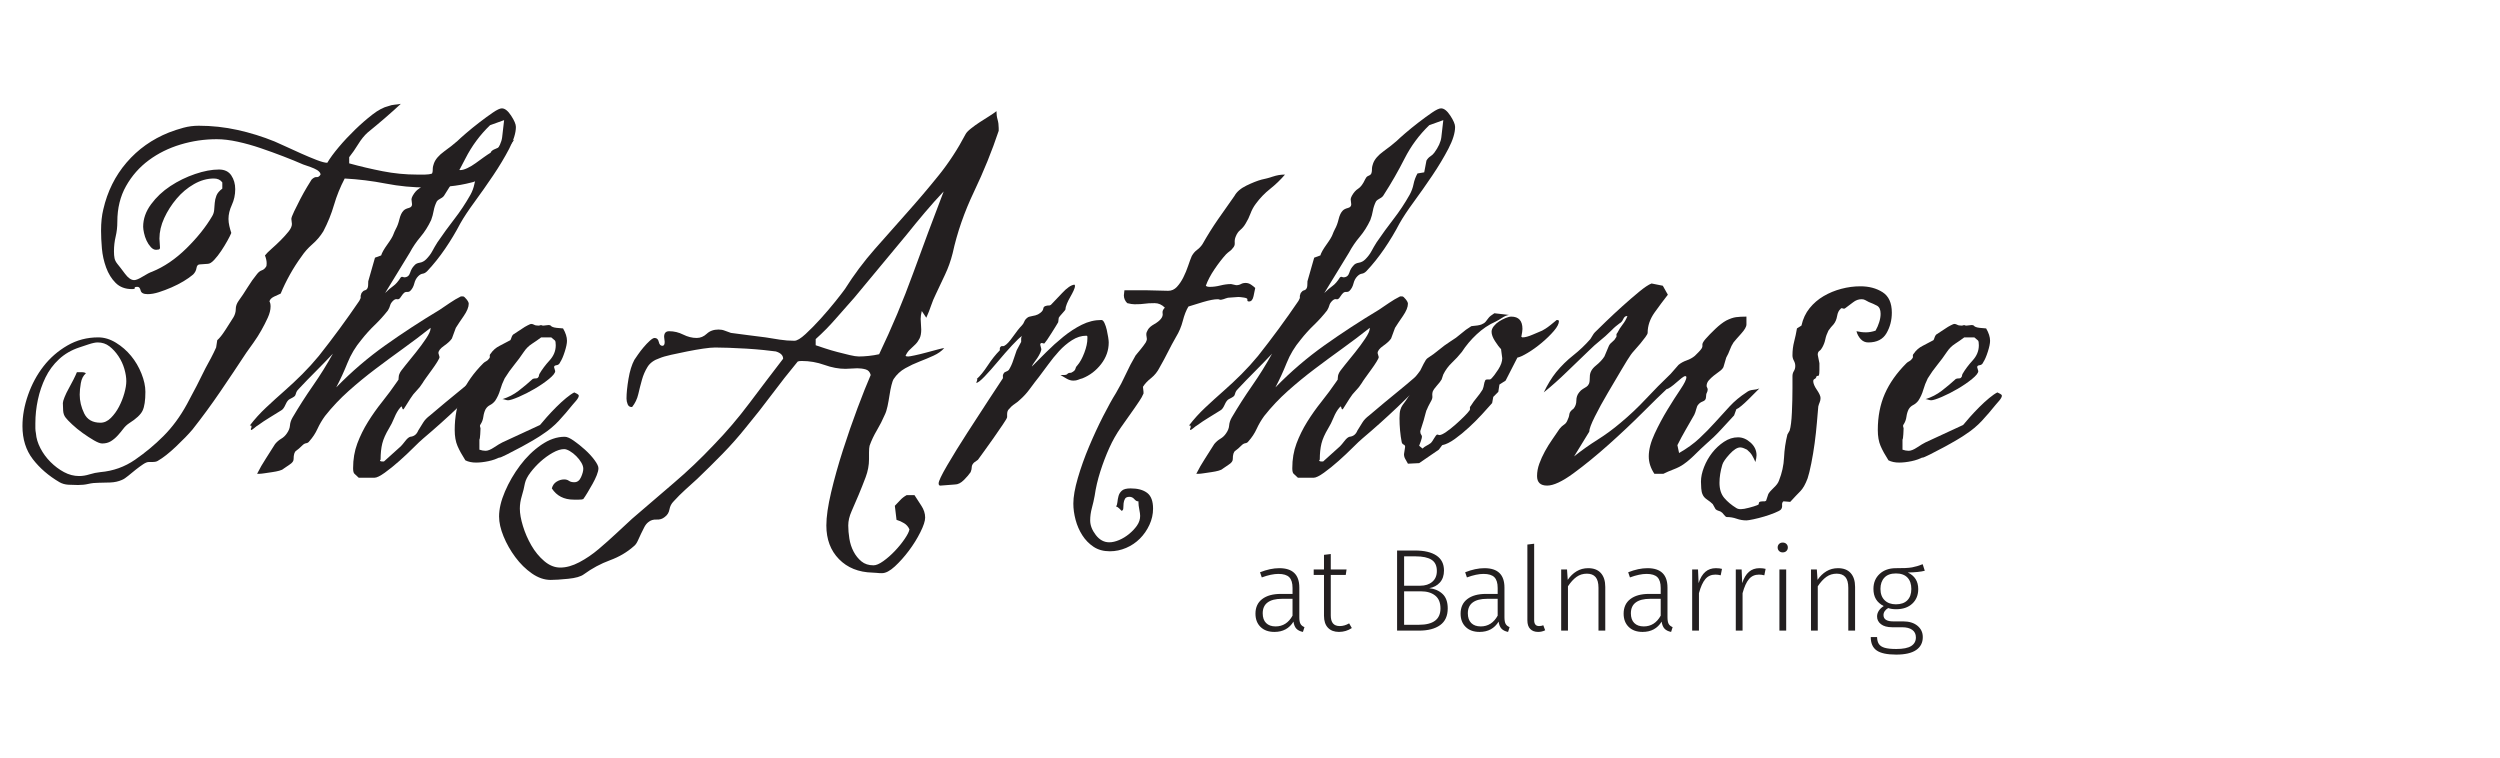
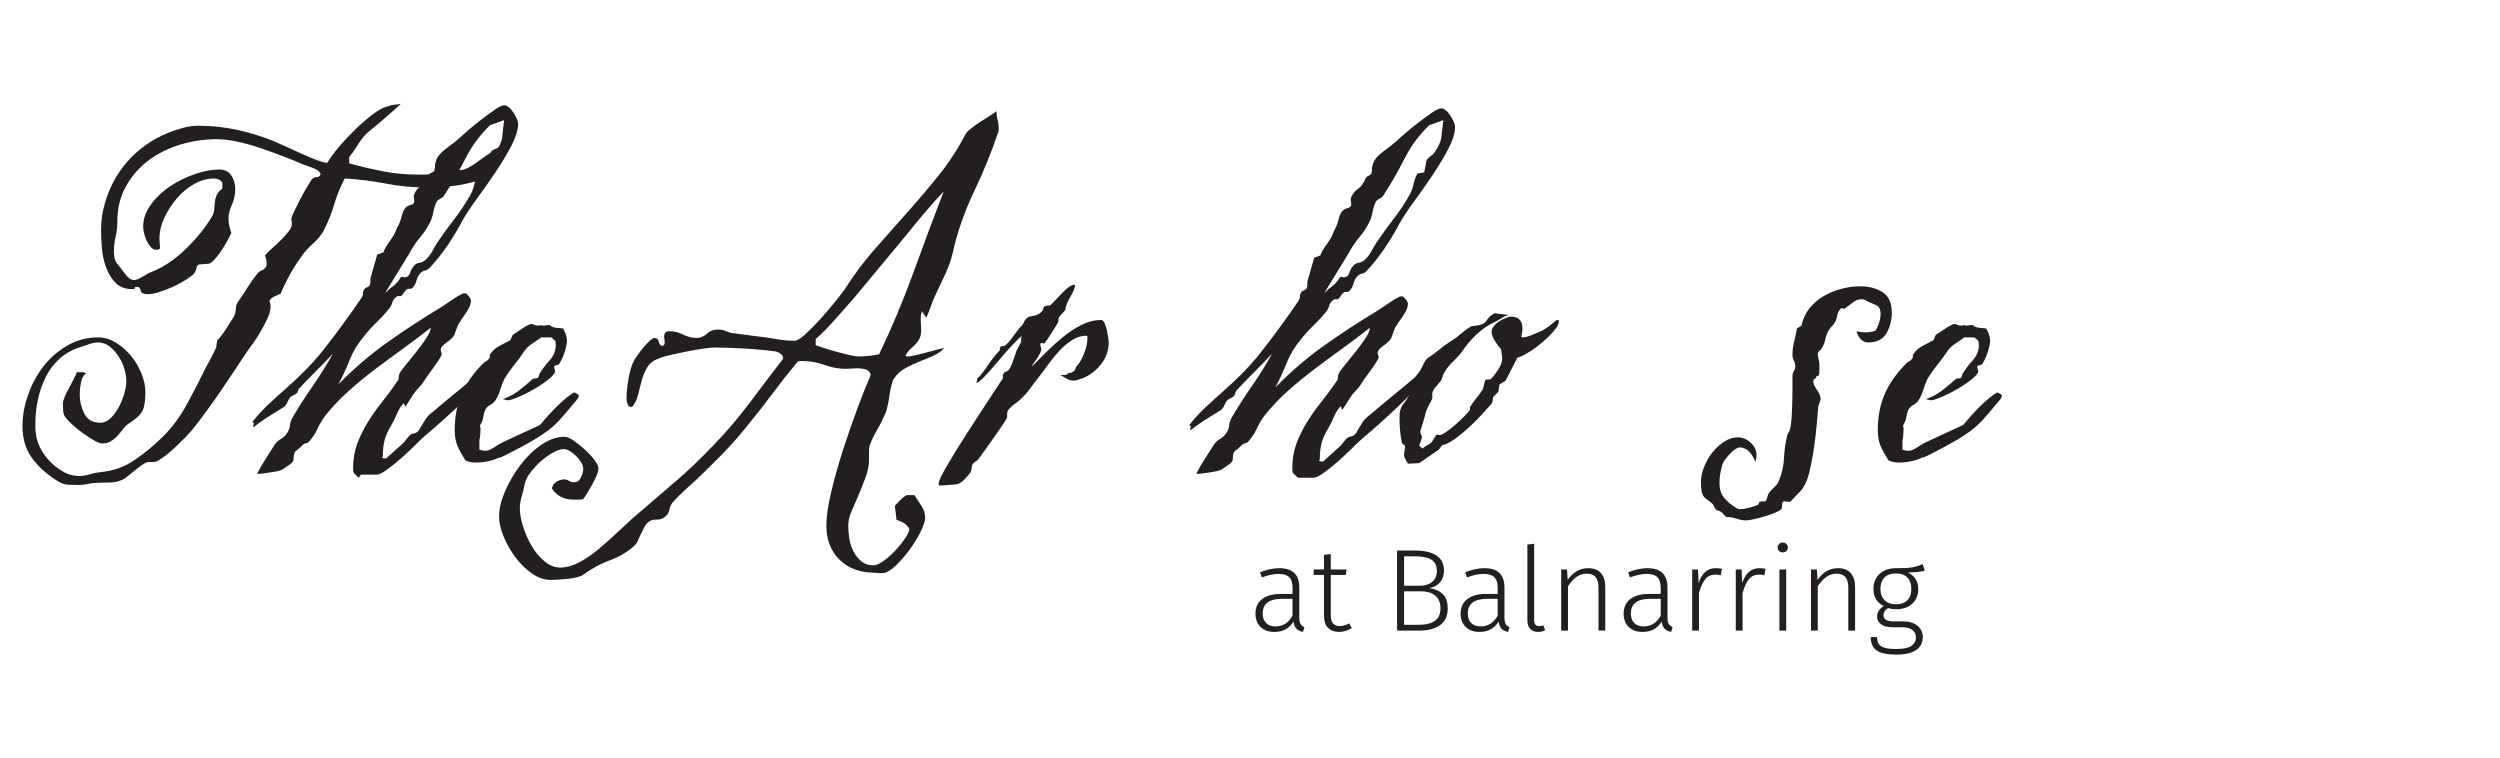
<svg xmlns="http://www.w3.org/2000/svg" width="100%" height="100%" viewBox="0 0 1002 304" version="1.1" xml:space="preserve" style="fill-rule:evenodd;clip-rule:evenodd;stroke-linejoin:round;stroke-miterlimit:2;">
  <g>
    <path d="M139.95,65.475c4.35,1.2 8.813,2.25 13.387,3.15c4.576,0.9 9.188,1.35 13.838,1.35l3.15,0c1.05,0 2.1,-0.15 3.15,-0.45c1.2,-0.3 2.25,-0.75 3.15,-1.35c0.9,-0.6 1.95,-0.9 3.15,-0.9c0.75,0 1.537,0.15 2.362,0.45c0.825,0.3 1.613,0.45 2.363,0.45c0.75,0 1.687,-0.263 2.812,-0.788c1.125,-0.525 2.25,-1.2 3.375,-2.025c1.125,-0.825 2.213,-1.612 3.263,-2.362c1.05,-0.75 1.95,-1.35 2.7,-1.8c0.15,-0.6 0.825,-1.125 2.025,-1.575c1.2,-0.45 2.025,-0.9 2.475,-1.35c0.75,-0.6 1.575,-1.013 2.475,-1.238c0.9,-0.225 1.725,-0.562 2.475,-1.012c-1.8,2.25 -3.375,4.5 -4.725,6.75c-0.45,0.9 -1.2,1.875 -2.25,2.925c-1.05,1.05 -2.138,2.1 -3.263,3.15c-1.125,1.05 -2.325,1.987 -3.6,2.812c-1.275,0.825 -2.362,1.313 -3.262,1.463c-2.85,0.75 -5.813,1.275 -8.888,1.575c-3.075,0.3 -6.112,0.45 -9.112,0.45c-5.55,0 -11.025,-0.525 -16.425,-1.575c-5.4,-1.05 -10.875,-1.725 -16.425,-2.025c-1.8,3.45 -3.225,6.975 -4.275,10.575c-1.05,3.6 -2.475,7.125 -4.275,10.575c-1.2,1.95 -2.662,3.675 -4.387,5.175c-1.725,1.5 -3.188,3.15 -4.388,4.95c-1.65,2.25 -3.187,4.65 -4.612,7.2c-1.425,2.55 -2.663,5.1 -3.713,7.65c-0.75,0.3 -1.65,0.712 -2.7,1.237c-1.05,0.525 -1.65,1.163 -1.8,1.913c0.3,0.45 0.45,1.125 0.45,2.025c0,1.35 -0.375,2.85 -1.125,4.5c-0.75,1.65 -1.613,3.337 -2.587,5.062c-0.975,1.725 -2.026,3.375 -3.15,4.95c-1.125,1.575 -2.063,2.888 -2.813,3.938c-3.45,5.25 -6.937,10.462 -10.462,15.637c-3.525,5.175 -7.238,10.238 -11.138,15.188c-1.65,1.95 -3.862,4.237 -6.637,6.862c-2.775,2.625 -5.213,4.538 -7.313,5.738c-0.45,0.3 -1.2,0.45 -2.25,0.45l-1.35,0c-0.6,0 -1.35,0.3 -2.25,0.9c-0.9,0.6 -1.875,1.312 -2.925,2.137c-1.05,0.825 -2.062,1.65 -3.037,2.475c-0.975,0.825 -1.838,1.388 -2.588,1.688c-1.35,0.6 -2.887,0.937 -4.612,1.012c-1.725,0.075 -3.263,0.113 -4.613,0.113c-1.5,0 -2.887,0.15 -4.162,0.45c-1.275,0.3 -2.663,0.45 -4.163,0.45c-1.2,0 -2.475,-0.038 -3.825,-0.113c-1.35,-0.075 -2.55,-0.412 -3.6,-1.012c-4.35,-2.55 -7.912,-5.625 -10.687,-9.225c-2.775,-3.6 -4.163,-8.025 -4.163,-13.275c0,-4.05 0.75,-8.213 2.25,-12.488c1.5,-4.275 3.563,-8.1 6.188,-11.475c2.625,-3.375 5.812,-6.15 9.562,-8.325c3.75,-2.175 7.875,-3.262 12.375,-3.262c2.4,0 4.763,0.712 7.088,2.137c2.325,1.425 4.35,3.188 6.075,5.288c1.725,2.1 3.112,4.462 4.162,7.087c1.05,2.625 1.575,5.063 1.575,7.313c0,3.45 -0.375,5.962 -1.125,7.537c-0.75,1.575 -2.55,3.263 -5.4,5.063c-0.9,0.6 -1.687,1.35 -2.362,2.25c-0.675,0.9 -1.425,1.8 -2.25,2.7c-0.825,0.9 -1.725,1.65 -2.7,2.25c-0.975,0.6 -2.138,0.9 -3.488,0.9c-0.75,0 -1.837,-0.413 -3.262,-1.238c-1.425,-0.825 -2.925,-1.8 -4.5,-2.925c-1.575,-1.125 -3,-2.287 -4.275,-3.487c-1.275,-1.2 -2.138,-2.1 -2.588,-2.7c-0.6,-0.75 -0.937,-1.688 -1.012,-2.813c-0.075,-1.125 -0.113,-2.137 -0.113,-3.037c0,-0.45 0.225,-1.238 0.675,-2.363c0.45,-1.125 1.013,-2.287 1.688,-3.487c0.675,-1.2 1.312,-2.4 1.912,-3.6c0.6,-1.2 1.05,-2.175 1.35,-2.925l1.8,0c0.9,0 1.5,0.15 1.8,0.45c-1.05,0.9 -1.725,2.212 -2.025,3.937c-0.3,1.725 -0.45,3.263 -0.45,4.613c0,2.55 0.6,5.062 1.8,7.537c1.2,2.475 3.375,3.713 6.525,3.713c1.5,0 2.888,-0.638 4.163,-1.913c1.275,-1.275 2.362,-2.775 3.262,-4.5c0.9,-1.725 1.613,-3.525 2.138,-5.4c0.525,-1.875 0.787,-3.487 0.787,-4.837c0,-1.5 -0.262,-3.15 -0.787,-4.95c-0.525,-1.8 -1.313,-3.488 -2.363,-5.063c-1.05,-1.575 -2.25,-2.887 -3.6,-3.937c-1.35,-1.05 -2.925,-1.575 -4.725,-1.575c-0.9,0 -2.137,0.262 -3.712,0.787c-1.575,0.525 -2.813,0.938 -3.713,1.238c-3.15,1.05 -5.85,2.625 -8.1,4.725c-2.25,2.1 -4.05,4.537 -5.4,7.312c-1.35,2.775 -2.362,5.738 -3.037,8.888c-0.675,3.15 -1.013,6.3 -1.013,9.45l0,2.025c0,0.6 0.075,1.275 0.225,2.025c0.15,1.95 0.75,3.937 1.8,5.962c1.05,2.025 2.4,3.863 4.05,5.513c1.65,1.65 3.45,3 5.4,4.05c1.95,1.05 3.975,1.575 6.075,1.575c1.35,0 2.738,-0.225 4.163,-0.675c1.425,-0.45 2.887,-0.75 4.387,-0.9c5.1,-0.45 9.713,-2.1 13.838,-4.95c4.125,-2.85 7.912,-6 11.362,-9.45c3.6,-3.6 6.75,-7.875 9.45,-12.825c2.7,-4.95 5.175,-9.75 7.425,-14.4c0.75,-1.35 1.5,-2.738 2.25,-4.163c0.75,-1.425 1.425,-2.812 2.025,-4.162l0.45,-2.925c0.9,-0.75 2.025,-2.175 3.375,-4.275c1.35,-2.1 2.4,-3.75 3.15,-4.95c0.6,-1.05 0.9,-2.138 0.9,-3.263c0,-1.125 0.375,-2.212 1.125,-3.262c1.2,-1.65 2.4,-3.45 3.6,-5.4c1.2,-1.95 2.475,-3.75 3.825,-5.4c0.6,-0.75 1.238,-1.238 1.913,-1.463c0.675,-0.225 1.237,-0.712 1.687,-1.462c0.15,-0.15 0.225,-0.6 0.225,-1.35c0,-0.9 -0.225,-1.95 -0.675,-3.15c0.6,-0.75 1.5,-1.65 2.7,-2.7c1.2,-1.05 2.4,-2.175 3.6,-3.375c1.2,-1.2 2.25,-2.363 3.15,-3.488c0.9,-1.125 1.35,-2.137 1.35,-3.037c0,-0.3 -0.037,-0.638 -0.112,-1.013c-0.075,-0.375 -0.113,-0.712 -0.113,-1.012c0,-0.45 0.375,-1.463 1.125,-3.038c0.75,-1.575 1.575,-3.225 2.475,-4.95c0.9,-1.725 1.8,-3.337 2.7,-4.837c0.9,-1.5 1.5,-2.475 1.8,-2.925c0.75,-0.75 1.425,-1.088 2.025,-1.013c0.6,0.075 1.125,-0.262 1.575,-1.012c0,-0.6 -0.45,-1.2 -1.35,-1.8c-0.75,-0.45 -1.65,-0.863 -2.7,-1.238c-1.05,-0.375 -2.025,-0.712 -2.925,-1.012c-2.4,-1.05 -5.062,-2.138 -7.987,-3.263c-2.925,-1.125 -5.925,-2.212 -9,-3.262c-3.075,-1.05 -6.15,-1.913 -9.225,-2.588c-3.075,-0.675 -5.888,-1.012 -8.438,-1.012c-4.95,0 -9.787,0.712 -14.512,2.137c-4.725,1.425 -8.963,3.525 -12.713,6.3c-3.75,2.775 -6.787,6.225 -9.112,10.35c-2.325,4.125 -3.488,8.888 -3.488,14.288c0,2.1 -0.225,4.087 -0.675,5.962c-0.45,1.875 -0.675,3.863 -0.675,5.963c0,1.05 0.075,1.95 0.225,2.7c0.15,0.75 0.525,1.5 1.125,2.25c0.75,0.9 1.763,2.212 3.038,3.937c1.275,1.725 2.512,2.588 3.712,2.588c0.75,0 1.913,-0.488 3.488,-1.463c1.575,-0.975 2.812,-1.612 3.712,-1.912c4.8,-1.95 9.375,-5.063 13.725,-9.338c4.35,-4.275 7.8,-8.587 10.35,-12.937c0.45,-0.75 0.713,-1.575 0.788,-2.475c0.075,-0.9 0.15,-1.838 0.225,-2.813c0.075,-0.975 0.3,-1.95 0.675,-2.925c0.375,-0.975 1.162,-1.912 2.362,-2.812l0,-2.475c-0.75,-1.05 -1.875,-1.575 -3.375,-1.575c-2.7,0 -5.362,0.75 -7.987,2.25c-2.625,1.5 -4.95,3.45 -6.975,5.85c-2.025,2.4 -3.675,4.987 -4.95,7.762c-1.275,2.775 -1.913,5.513 -1.913,8.213l0.225,3.6c0,0.45 -0.187,0.712 -0.562,0.787c-0.375,0.075 -0.713,0.113 -1.013,0.113c-0.75,0 -1.462,-0.375 -2.137,-1.125c-0.675,-0.75 -1.238,-1.613 -1.688,-2.588c-0.45,-0.975 -0.787,-1.987 -1.012,-3.037c-0.225,-1.05 -0.338,-1.875 -0.338,-2.475c0,-3.15 1.05,-6.15 3.15,-9c2.1,-2.85 4.688,-5.288 7.763,-7.313c3.075,-2.025 6.375,-3.637 9.9,-4.837c3.525,-1.2 6.712,-1.8 9.562,-1.8c2.25,0 3.9,0.787 4.95,2.362c1.05,1.575 1.575,3.413 1.575,5.513c0,2.25 -0.45,4.35 -1.35,6.3c-0.9,1.95 -1.35,3.825 -1.35,5.625c0,0.9 0.113,1.837 0.338,2.812c0.225,0.975 0.487,1.913 0.787,2.813c-0.3,0.75 -0.825,1.8 -1.575,3.15c-0.75,1.35 -1.575,2.7 -2.475,4.05c-0.9,1.35 -1.837,2.55 -2.812,3.6c-0.975,1.05 -1.838,1.575 -2.588,1.575l-3.15,0.225c-0.75,0 -1.2,0.487 -1.35,1.462c-0.15,0.975 -0.6,1.838 -1.35,2.588c-1.05,0.9 -2.325,1.8 -3.825,2.7c-1.5,0.9 -3.113,1.725 -4.838,2.475c-1.725,0.75 -3.412,1.387 -5.062,1.912c-1.65,0.525 -3.15,0.788 -4.5,0.788c-1.65,0 -2.588,-0.488 -2.813,-1.463c-0.225,-0.975 -0.637,-1.462 -1.237,-1.462c-0.9,0 -1.275,0.15 -1.125,0.45c0.15,0.3 -0.225,0.45 -1.125,0.45c-2.7,0 -4.875,-0.825 -6.525,-2.475c-1.65,-1.65 -2.925,-3.713 -3.825,-6.188c-0.9,-2.475 -1.463,-5.025 -1.688,-7.65c-0.225,-2.625 -0.337,-4.987 -0.337,-7.087c0,-3.3 0.3,-6.15 0.9,-8.55c1.65,-7.2 4.763,-13.463 9.338,-18.788c4.575,-5.325 10.237,-9.337 16.987,-12.037c1.95,-0.75 3.9,-1.388 5.85,-1.913c1.95,-0.525 3.975,-0.787 6.075,-0.787c5.25,0 10.425,0.562 15.525,1.687c5.1,1.125 10.05,2.663 14.85,4.613c1.05,0.45 2.55,1.125 4.5,2.025c1.95,0.9 4.013,1.837 6.188,2.812c2.175,0.975 4.237,1.838 6.187,2.588c1.95,0.75 3.375,1.125 4.275,1.125c1.05,-1.8 2.588,-3.9 4.613,-6.3c2.024,-2.4 4.2,-4.725 6.525,-6.975c2.325,-2.25 4.65,-4.275 6.975,-6.075c2.325,-1.8 4.462,-2.925 6.412,-3.375c0.75,-0.3 1.575,-0.488 2.475,-0.563c0.9,-0.075 1.725,-0.187 2.475,-0.337c-2.1,1.95 -4.237,3.862 -6.412,5.737c-2.175,1.875 -4.463,3.788 -6.863,5.738c-1.35,1.2 -2.625,2.775 -3.825,4.725c-1.2,1.95 -2.4,3.675 -3.6,5.175l0,2.475Z" style="fill:#231f20;fill-rule:nonzero;" />
-     <path d="M143.775,191.475c-0.75,-0.75 -1.312,-1.275 -1.687,-1.575c-0.375,-0.3 -0.563,-1.05 -0.563,-2.25c0,-3.6 0.563,-6.9 1.688,-9.9c1.125,-3 2.55,-5.888 4.275,-8.663c1.725,-2.775 3.637,-5.475 5.737,-8.1c2.1,-2.625 4.125,-5.362 6.075,-8.212l0.45,-0.675l0,-0.45c0,-0.75 0.15,-1.425 0.45,-2.025c0.15,-0.45 0.9,-1.5 2.25,-3.15c1.35,-1.65 2.775,-3.413 4.275,-5.288c1.5,-1.875 2.85,-3.712 4.05,-5.512c1.2,-1.8 1.8,-3.15 1.8,-4.05l0,-0.225c-3.6,2.85 -7.275,5.625 -11.025,8.325c-3.75,2.7 -7.462,5.437 -11.137,8.212c-3.675,2.775 -7.238,5.7 -10.688,8.775c-3.45,3.075 -6.6,6.413 -9.45,10.013c-1.2,1.65 -2.213,3.375 -3.037,5.175c-0.825,1.8 -1.913,3.45 -3.263,4.95c-0.3,0.45 -0.712,0.712 -1.237,0.787c-0.525,0.075 -1.013,0.338 -1.463,0.788c-1.05,1.05 -1.912,1.8 -2.587,2.25c-0.675,0.45 -1.013,1.575 -1.013,3.375c0,0.75 -0.525,1.462 -1.575,2.137c-1.05,0.675 -1.875,1.238 -2.475,1.688c-0.3,0.3 -0.862,0.562 -1.687,0.787c-0.825,0.225 -1.763,0.413 -2.813,0.563c-1.05,0.15 -2.062,0.3 -3.037,0.45c-0.975,0.15 -1.688,0.225 -2.138,0.225l-0.9,0c1.05,-2.1 2.213,-4.125 3.488,-6.075c1.275,-1.95 2.512,-3.9 3.712,-5.85c0.75,-0.9 1.575,-1.613 2.475,-2.138c0.9,-0.525 1.65,-1.237 2.25,-2.137c0.75,-1.05 1.163,-2.1 1.238,-3.15c0.075,-1.05 0.412,-2.1 1.012,-3.15c2.55,-4.35 5.288,-8.625 8.213,-12.825c2.925,-4.2 5.587,-8.475 7.987,-12.825c-2.25,2.4 -4.537,4.762 -6.862,7.087c-2.325,2.325 -4.613,4.688 -6.863,7.088c-0.45,0.45 -0.75,0.862 -0.9,1.237c-0.15,0.375 -0.262,0.713 -0.337,1.013c-0.075,0.3 -0.263,0.562 -0.563,0.787c-0.3,0.225 -0.9,0.563 -1.8,1.013c-0.6,0.3 -1.162,1.05 -1.687,2.25c-0.525,1.2 -1.088,1.95 -1.688,2.25c-1.65,1.05 -3.225,2.025 -4.725,2.925c-1.5,0.9 -3.075,1.95 -4.725,3.15c-0.3,0.15 -0.75,0.487 -1.35,1.012c-0.6,0.525 -1.05,0.788 -1.35,0.788l0,-0.225l0,-0.45c0.15,0 0.225,-0.225 0.225,-0.675c0,-0.3 -0.075,-0.45 -0.225,-0.45l-0.45,0c1.95,-2.55 4.125,-4.95 6.525,-7.2c2.4,-2.25 4.838,-4.463 7.313,-6.638c2.475,-2.175 4.875,-4.425 7.2,-6.75c2.325,-2.325 4.537,-4.762 6.637,-7.312c2.85,-3.6 5.625,-7.238 8.325,-10.913c2.7,-3.675 5.325,-7.387 7.875,-11.137c0.45,-0.75 0.638,-1.275 0.563,-1.575c-0.075,-0.3 0.037,-0.825 0.337,-1.575c0.45,-0.6 0.825,-0.938 1.125,-1.013c0.3,-0.075 0.563,-0.187 0.788,-0.337c0.225,-0.15 0.412,-0.413 0.562,-0.788c0.15,-0.375 0.225,-1.237 0.225,-2.587l2.7,-9.45l2.475,-0.9c0.3,-1.05 1.125,-2.513 2.475,-4.388c1.35,-1.875 2.175,-3.262 2.475,-4.162c0.15,-0.45 0.45,-1.125 0.9,-2.025c0.6,-1.05 1.088,-2.363 1.463,-3.938c0.375,-1.575 0.937,-2.737 1.687,-3.487c0.45,-0.45 1.125,-0.788 2.025,-1.013c0.9,-0.225 1.35,-0.712 1.35,-1.462c0,-0.3 -0.037,-0.638 -0.112,-1.013c-0.075,-0.375 -0.113,-0.712 -0.113,-1.012c0,-0.3 0.15,-0.75 0.45,-1.35c0.75,-1.35 1.613,-2.325 2.588,-2.925c0.975,-0.6 1.912,-1.875 2.812,-3.825c0.3,-0.6 0.6,-0.975 0.9,-1.125c0.3,-0.15 0.6,-0.3 0.9,-0.45c0.3,-0.15 0.525,-0.413 0.675,-0.788c0.15,-0.375 0.225,-1.087 0.225,-2.137c0,-0.3 0.15,-0.9 0.45,-1.8c0.6,-1.65 1.988,-3.263 4.163,-4.838c2.175,-1.575 3.937,-2.962 5.287,-4.162c0.6,-0.6 1.725,-1.613 3.375,-3.038c1.65,-1.425 3.45,-2.887 5.4,-4.387c1.95,-1.5 3.75,-2.813 5.4,-3.938c1.65,-1.125 2.85,-1.687 3.6,-1.687c1.2,0 2.438,0.975 3.713,2.925c1.275,1.95 1.912,3.45 1.912,4.5c0,2.4 -0.9,5.325 -2.7,8.775c-1.8,3.45 -3.938,7.012 -6.412,10.687c-2.476,3.675 -4.95,7.2 -7.425,10.575c-2.475,3.375 -4.388,6.263 -5.738,8.663c-1.8,3.45 -3.825,6.825 -6.075,10.125c-2.25,3.3 -4.65,6.3 -7.2,9c-0.6,0.6 -1.2,0.937 -1.8,1.012c-0.6,0.075 -1.2,0.413 -1.8,1.013c-0.75,0.75 -1.275,1.725 -1.575,2.925c-0.3,1.2 -0.825,2.175 -1.575,2.925c-0.3,0.3 -0.675,0.45 -1.125,0.45l-0.45,0c-0.3,0 -0.6,0.112 -0.9,0.337c-0.3,0.225 -0.75,0.788 -1.35,1.688c-0.45,0.75 -0.938,1.05 -1.463,0.9c-0.525,-0.15 -1.087,0.075 -1.687,0.675c-0.6,0.6 -0.975,1.2 -1.125,1.8c-0.15,0.6 -0.45,1.275 -0.9,2.025c-1.65,2.1 -3.413,4.05 -5.287,5.85c-1.875,1.8 -3.638,3.75 -5.288,5.85c-2.4,2.85 -4.275,5.962 -5.625,9.337c-1.35,3.375 -2.85,6.638 -4.5,9.788c6.15,-6.3 12.713,-11.925 19.688,-16.875c6.975,-4.95 14.212,-9.675 21.712,-14.175c1.35,-0.9 2.738,-1.838 4.163,-2.813c1.425,-0.975 2.887,-1.837 4.387,-2.587l0.9,0c0.3,0 0.75,0.375 1.35,1.125c0.6,0.75 0.9,1.35 0.9,1.8c0,1.35 -0.675,3 -2.025,4.95c-1.35,1.95 -2.4,3.525 -3.15,4.725l-1.575,4.275c-0.6,0.9 -1.65,1.875 -3.15,2.925c-1.5,1.05 -2.25,2.025 -2.25,2.925l0.45,1.575c0,0.3 -0.3,0.937 -0.9,1.912c-0.6,0.975 -1.312,2.025 -2.137,3.15c-0.825,1.125 -1.613,2.213 -2.363,3.263c-0.75,1.05 -1.2,1.725 -1.35,2.025c-0.75,1.2 -1.575,2.25 -2.475,3.15c-0.9,0.9 -1.725,1.95 -2.475,3.15l-2.7,4.275l-0.225,0c-0.15,0 -0.262,-0.188 -0.337,-0.563c-0.076,-0.375 -0.188,-0.562 -0.338,-0.562l-0.45,0.45c-0.9,1.05 -1.688,2.4 -2.363,4.05c-0.675,1.65 -1.387,3.075 -2.137,4.275c-1.35,2.25 -2.25,4.275 -2.7,6.075c-0.45,1.8 -0.675,3.975 -0.675,6.525c-0.15,0 -0.225,0.075 -0.225,0.225c0,0.3 0.3,0.45 0.9,0.45l0.675,0l6.75,-6.075c0.45,-0.45 1.05,-1.163 1.8,-2.138c0.75,-0.975 1.425,-1.537 2.025,-1.687c1.5,-0.15 2.55,-0.975 3.15,-2.475c0.75,-1.2 1.425,-2.288 2.025,-3.263c0.6,-0.975 1.5,-1.912 2.7,-2.812c4.05,-3.45 8.062,-6.788 12.037,-10.013c3.975,-3.225 7.913,-6.637 11.813,-10.237c0.3,-0.15 0.675,-0.225 1.125,-0.225c0.75,0 1.125,0.375 1.125,1.125c0,0.9 -0.45,1.8 -1.35,2.7c-4.35,4.5 -8.813,8.925 -13.388,13.275c-4.575,4.35 -9.262,8.55 -14.062,12.6c-0.9,0.75 -2.213,1.987 -3.938,3.712c-1.725,1.725 -3.6,3.488 -5.625,5.288c-2.025,1.8 -3.975,3.375 -5.85,4.725c-1.875,1.35 -3.262,2.025 -4.162,2.025l-6.3,0Zm51.525,-127.125c0.45,-0.75 0.975,-1.313 1.575,-1.688c0.6,-0.375 1.125,-0.862 1.575,-1.462c1.65,-2.25 2.587,-4.313 2.812,-6.188c0.225,-1.875 0.488,-4.162 0.788,-6.862l-5.625,2.025c-4.05,3.9 -7.35,8.362 -9.9,13.387c-2.55,5.025 -5.325,9.863 -8.325,14.513c-0.3,0.6 -0.825,1.087 -1.575,1.462c-0.75,0.375 -1.275,0.788 -1.575,1.238c-0.6,1.2 -1.013,2.437 -1.238,3.712c-0.225,1.275 -0.562,2.513 -1.012,3.713c-1.2,2.55 -2.625,4.8 -4.275,6.75c-1.65,1.95 -3.075,4.05 -4.275,6.3l-9.9,16.2c1.2,-1.2 2.287,-2.138 3.262,-2.813c0.975,-0.675 1.988,-1.837 3.038,-3.487l0.45,-0.225l0.9,0.225c1.2,0 1.987,-0.6 2.362,-1.8c0.375,-1.2 0.938,-2.175 1.688,-2.925c0.45,-0.6 1.162,-0.975 2.137,-1.125c0.975,-0.15 1.838,-0.6 2.588,-1.35c1.05,-1.05 1.875,-2.138 2.475,-3.263c0.6,-1.125 1.275,-2.287 2.025,-3.487c2.25,-3.3 4.537,-6.45 6.862,-9.45c2.325,-3 4.463,-6.225 6.413,-9.675c0.75,-1.35 1.275,-2.775 1.575,-4.275c0.3,-1.5 0.825,-2.925 1.575,-4.275l2.7,-0.45l0.9,-4.725Z" style="fill:#231f20;fill-rule:nonzero;" />
+     <path d="M143.775,191.475c-0.75,-0.75 -1.312,-1.275 -1.687,-1.575c-0.375,-0.3 -0.563,-1.05 -0.563,-2.25c0,-3.6 0.563,-6.9 1.688,-9.9c1.125,-3 2.55,-5.888 4.275,-8.663c1.725,-2.775 3.637,-5.475 5.737,-8.1c2.1,-2.625 4.125,-5.362 6.075,-8.212l0.45,-0.675l0,-0.45c0,-0.75 0.15,-1.425 0.45,-2.025c0.15,-0.45 0.9,-1.5 2.25,-3.15c1.35,-1.65 2.775,-3.413 4.275,-5.288c1.5,-1.875 2.85,-3.712 4.05,-5.512c1.2,-1.8 1.8,-3.15 1.8,-4.05l0,-0.225c-3.6,2.85 -7.275,5.625 -11.025,8.325c-3.75,2.7 -7.462,5.437 -11.137,8.212c-3.675,2.775 -7.238,5.7 -10.688,8.775c-3.45,3.075 -6.6,6.413 -9.45,10.013c-1.2,1.65 -2.213,3.375 -3.037,5.175c-0.825,1.8 -1.913,3.45 -3.263,4.95c-0.3,0.45 -0.712,0.712 -1.237,0.787c-0.525,0.075 -1.013,0.338 -1.463,0.788c-1.05,1.05 -1.912,1.8 -2.587,2.25c-0.675,0.45 -1.013,1.575 -1.013,3.375c0,0.75 -0.525,1.462 -1.575,2.137c-1.05,0.675 -1.875,1.238 -2.475,1.688c-0.3,0.3 -0.862,0.562 -1.687,0.787c-0.825,0.225 -1.763,0.413 -2.813,0.563c-1.05,0.15 -2.062,0.3 -3.037,0.45c-0.975,0.15 -1.688,0.225 -2.138,0.225l-0.9,0c1.05,-2.1 2.213,-4.125 3.488,-6.075c1.275,-1.95 2.512,-3.9 3.712,-5.85c0.75,-0.9 1.575,-1.613 2.475,-2.138c0.9,-0.525 1.65,-1.237 2.25,-2.137c0.75,-1.05 1.163,-2.1 1.238,-3.15c0.075,-1.05 0.412,-2.1 1.012,-3.15c2.55,-4.35 5.288,-8.625 8.213,-12.825c2.925,-4.2 5.587,-8.475 7.987,-12.825c-2.25,2.4 -4.537,4.762 -6.862,7.087c-2.325,2.325 -4.613,4.688 -6.863,7.088c-0.15,0.375 -0.262,0.713 -0.337,1.013c-0.075,0.3 -0.263,0.562 -0.563,0.787c-0.3,0.225 -0.9,0.563 -1.8,1.013c-0.6,0.3 -1.162,1.05 -1.687,2.25c-0.525,1.2 -1.088,1.95 -1.688,2.25c-1.65,1.05 -3.225,2.025 -4.725,2.925c-1.5,0.9 -3.075,1.95 -4.725,3.15c-0.3,0.15 -0.75,0.487 -1.35,1.012c-0.6,0.525 -1.05,0.788 -1.35,0.788l0,-0.225l0,-0.45c0.15,0 0.225,-0.225 0.225,-0.675c0,-0.3 -0.075,-0.45 -0.225,-0.45l-0.45,0c1.95,-2.55 4.125,-4.95 6.525,-7.2c2.4,-2.25 4.838,-4.463 7.313,-6.638c2.475,-2.175 4.875,-4.425 7.2,-6.75c2.325,-2.325 4.537,-4.762 6.637,-7.312c2.85,-3.6 5.625,-7.238 8.325,-10.913c2.7,-3.675 5.325,-7.387 7.875,-11.137c0.45,-0.75 0.638,-1.275 0.563,-1.575c-0.075,-0.3 0.037,-0.825 0.337,-1.575c0.45,-0.6 0.825,-0.938 1.125,-1.013c0.3,-0.075 0.563,-0.187 0.788,-0.337c0.225,-0.15 0.412,-0.413 0.562,-0.788c0.15,-0.375 0.225,-1.237 0.225,-2.587l2.7,-9.45l2.475,-0.9c0.3,-1.05 1.125,-2.513 2.475,-4.388c1.35,-1.875 2.175,-3.262 2.475,-4.162c0.15,-0.45 0.45,-1.125 0.9,-2.025c0.6,-1.05 1.088,-2.363 1.463,-3.938c0.375,-1.575 0.937,-2.737 1.687,-3.487c0.45,-0.45 1.125,-0.788 2.025,-1.013c0.9,-0.225 1.35,-0.712 1.35,-1.462c0,-0.3 -0.037,-0.638 -0.112,-1.013c-0.075,-0.375 -0.113,-0.712 -0.113,-1.012c0,-0.3 0.15,-0.75 0.45,-1.35c0.75,-1.35 1.613,-2.325 2.588,-2.925c0.975,-0.6 1.912,-1.875 2.812,-3.825c0.3,-0.6 0.6,-0.975 0.9,-1.125c0.3,-0.15 0.6,-0.3 0.9,-0.45c0.3,-0.15 0.525,-0.413 0.675,-0.788c0.15,-0.375 0.225,-1.087 0.225,-2.137c0,-0.3 0.15,-0.9 0.45,-1.8c0.6,-1.65 1.988,-3.263 4.163,-4.838c2.175,-1.575 3.937,-2.962 5.287,-4.162c0.6,-0.6 1.725,-1.613 3.375,-3.038c1.65,-1.425 3.45,-2.887 5.4,-4.387c1.95,-1.5 3.75,-2.813 5.4,-3.938c1.65,-1.125 2.85,-1.687 3.6,-1.687c1.2,0 2.438,0.975 3.713,2.925c1.275,1.95 1.912,3.45 1.912,4.5c0,2.4 -0.9,5.325 -2.7,8.775c-1.8,3.45 -3.938,7.012 -6.412,10.687c-2.476,3.675 -4.95,7.2 -7.425,10.575c-2.475,3.375 -4.388,6.263 -5.738,8.663c-1.8,3.45 -3.825,6.825 -6.075,10.125c-2.25,3.3 -4.65,6.3 -7.2,9c-0.6,0.6 -1.2,0.937 -1.8,1.012c-0.6,0.075 -1.2,0.413 -1.8,1.013c-0.75,0.75 -1.275,1.725 -1.575,2.925c-0.3,1.2 -0.825,2.175 -1.575,2.925c-0.3,0.3 -0.675,0.45 -1.125,0.45l-0.45,0c-0.3,0 -0.6,0.112 -0.9,0.337c-0.3,0.225 -0.75,0.788 -1.35,1.688c-0.45,0.75 -0.938,1.05 -1.463,0.9c-0.525,-0.15 -1.087,0.075 -1.687,0.675c-0.6,0.6 -0.975,1.2 -1.125,1.8c-0.15,0.6 -0.45,1.275 -0.9,2.025c-1.65,2.1 -3.413,4.05 -5.287,5.85c-1.875,1.8 -3.638,3.75 -5.288,5.85c-2.4,2.85 -4.275,5.962 -5.625,9.337c-1.35,3.375 -2.85,6.638 -4.5,9.788c6.15,-6.3 12.713,-11.925 19.688,-16.875c6.975,-4.95 14.212,-9.675 21.712,-14.175c1.35,-0.9 2.738,-1.838 4.163,-2.813c1.425,-0.975 2.887,-1.837 4.387,-2.587l0.9,0c0.3,0 0.75,0.375 1.35,1.125c0.6,0.75 0.9,1.35 0.9,1.8c0,1.35 -0.675,3 -2.025,4.95c-1.35,1.95 -2.4,3.525 -3.15,4.725l-1.575,4.275c-0.6,0.9 -1.65,1.875 -3.15,2.925c-1.5,1.05 -2.25,2.025 -2.25,2.925l0.45,1.575c0,0.3 -0.3,0.937 -0.9,1.912c-0.6,0.975 -1.312,2.025 -2.137,3.15c-0.825,1.125 -1.613,2.213 -2.363,3.263c-0.75,1.05 -1.2,1.725 -1.35,2.025c-0.75,1.2 -1.575,2.25 -2.475,3.15c-0.9,0.9 -1.725,1.95 -2.475,3.15l-2.7,4.275l-0.225,0c-0.15,0 -0.262,-0.188 -0.337,-0.563c-0.076,-0.375 -0.188,-0.562 -0.338,-0.562l-0.45,0.45c-0.9,1.05 -1.688,2.4 -2.363,4.05c-0.675,1.65 -1.387,3.075 -2.137,4.275c-1.35,2.25 -2.25,4.275 -2.7,6.075c-0.45,1.8 -0.675,3.975 -0.675,6.525c-0.15,0 -0.225,0.075 -0.225,0.225c0,0.3 0.3,0.45 0.9,0.45l0.675,0l6.75,-6.075c0.45,-0.45 1.05,-1.163 1.8,-2.138c0.75,-0.975 1.425,-1.537 2.025,-1.687c1.5,-0.15 2.55,-0.975 3.15,-2.475c0.75,-1.2 1.425,-2.288 2.025,-3.263c0.6,-0.975 1.5,-1.912 2.7,-2.812c4.05,-3.45 8.062,-6.788 12.037,-10.013c3.975,-3.225 7.913,-6.637 11.813,-10.237c0.3,-0.15 0.675,-0.225 1.125,-0.225c0.75,0 1.125,0.375 1.125,1.125c0,0.9 -0.45,1.8 -1.35,2.7c-4.35,4.5 -8.813,8.925 -13.388,13.275c-4.575,4.35 -9.262,8.55 -14.062,12.6c-0.9,0.75 -2.213,1.987 -3.938,3.712c-1.725,1.725 -3.6,3.488 -5.625,5.288c-2.025,1.8 -3.975,3.375 -5.85,4.725c-1.875,1.35 -3.262,2.025 -4.162,2.025l-6.3,0Zm51.525,-127.125c0.45,-0.75 0.975,-1.313 1.575,-1.688c0.6,-0.375 1.125,-0.862 1.575,-1.462c1.65,-2.25 2.587,-4.313 2.812,-6.188c0.225,-1.875 0.488,-4.162 0.788,-6.862l-5.625,2.025c-4.05,3.9 -7.35,8.362 -9.9,13.387c-2.55,5.025 -5.325,9.863 -8.325,14.513c-0.3,0.6 -0.825,1.087 -1.575,1.462c-0.75,0.375 -1.275,0.788 -1.575,1.238c-0.6,1.2 -1.013,2.437 -1.238,3.712c-0.225,1.275 -0.562,2.513 -1.012,3.713c-1.2,2.55 -2.625,4.8 -4.275,6.75c-1.65,1.95 -3.075,4.05 -4.275,6.3l-9.9,16.2c1.2,-1.2 2.287,-2.138 3.262,-2.813c0.975,-0.675 1.988,-1.837 3.038,-3.487l0.45,-0.225l0.9,0.225c1.2,0 1.987,-0.6 2.362,-1.8c0.375,-1.2 0.938,-2.175 1.688,-2.925c0.45,-0.6 1.162,-0.975 2.137,-1.125c0.975,-0.15 1.838,-0.6 2.588,-1.35c1.05,-1.05 1.875,-2.138 2.475,-3.263c0.6,-1.125 1.275,-2.287 2.025,-3.487c2.25,-3.3 4.537,-6.45 6.862,-9.45c2.325,-3 4.463,-6.225 6.413,-9.675c0.75,-1.35 1.275,-2.775 1.575,-4.275c0.3,-1.5 0.825,-2.925 1.575,-4.275l2.7,-0.45l0.9,-4.725Z" style="fill:#231f20;fill-rule:nonzero;" />
    <path d="M200.475,183.15c-1.35,0.75 -2.925,1.312 -4.725,1.687c-1.8,0.375 -3.45,0.563 -4.95,0.563c-1.65,0 -3.075,-0.3 -4.275,-0.9c-1.35,-2.1 -2.4,-4.013 -3.15,-5.738c-0.75,-1.725 -1.125,-3.862 -1.125,-6.412c0,-5.4 0.937,-10.238 2.812,-14.513c1.875,-4.275 4.763,-8.362 8.663,-12.262c0.3,-0.3 0.675,-0.563 1.125,-0.788c0.45,-0.225 0.825,-0.562 1.125,-1.012c0.3,-0.3 0.412,-0.638 0.337,-1.013c-0.075,-0.375 0.038,-0.712 0.338,-1.012c0.9,-1.35 2.1,-2.4 3.6,-3.15c1.5,-0.75 2.925,-1.5 4.275,-2.25c0.15,-0.15 0.3,-0.488 0.45,-1.013c0.15,-0.525 0.375,-0.937 0.675,-1.237l3.6,-2.363c0.75,-0.525 1.5,-0.975 2.25,-1.35c0.75,-0.375 1.2,-0.562 1.35,-0.562c0.45,0 0.862,0.112 1.237,0.337c0.375,0.225 0.938,0.338 1.688,0.338c0.3,0 0.525,-0.038 0.675,-0.113c0.15,-0.075 0.3,-0.112 0.45,-0.112c0.15,0.15 0.45,0.225 0.9,0.225c0.3,0 0.637,-0.038 1.012,-0.113c0.375,-0.075 0.713,-0.112 1.013,-0.112c0.45,0 0.75,0.075 0.9,0.225c0.3,0.45 1.087,0.75 2.362,0.9c1.275,0.15 2.138,0.225 2.588,0.225c1.05,1.8 1.575,3.45 1.575,4.95c0,1.05 -0.3,2.512 -0.9,4.387c-0.6,1.875 -1.2,3.263 -1.8,4.163c-0.3,0.75 -0.788,1.162 -1.463,1.237c-0.675,0.075 -1.012,0.338 -1.012,0.788l0.45,1.575c0,0.75 -0.825,1.8 -2.475,3.15c-1.65,1.35 -3.563,2.662 -5.738,3.937c-2.175,1.275 -4.312,2.363 -6.412,3.263c-2.1,0.9 -3.525,1.35 -4.275,1.35c-0.3,0 -0.675,-0.075 -1.125,-0.225c-0.45,-0.15 -0.825,-0.225 -1.125,-0.225c2.4,-0.75 4.575,-1.875 6.525,-3.375c1.95,-1.5 3.825,-3.075 5.625,-4.725c0.3,-0.15 0.75,-0.225 1.35,-0.225c0.3,0 0.525,-0.075 0.675,-0.225c0.3,-0.3 0.45,-0.563 0.45,-0.788c0,-0.225 0.075,-0.487 0.225,-0.787c1.05,-1.8 2.4,-3.6 4.05,-5.4c1.65,-1.8 2.475,-3.825 2.475,-6.075c0,-1.05 -0.113,-1.688 -0.338,-1.913c-0.225,-0.225 -0.712,-0.637 -1.462,-1.237l-4.05,0c-1.2,0.9 -2.438,1.762 -3.713,2.587c-1.275,0.825 -2.362,1.913 -3.262,3.263c-1.2,1.8 -2.475,3.525 -3.825,5.175c-1.35,1.65 -2.625,3.45 -3.825,5.4c-0.75,1.5 -1.35,3.037 -1.8,4.612c-0.45,1.575 -1.125,3.038 -2.025,4.388c-0.6,0.75 -1.275,1.312 -2.025,1.687c-0.75,0.375 -1.35,0.938 -1.8,1.688c-0.45,0.9 -0.75,1.912 -0.9,3.037c-0.15,1.125 -0.525,2.138 -1.125,3.038c-0.15,0.15 -0.225,0.375 -0.225,0.675l0.225,0.9c0,0.3 -0.038,1.087 -0.113,2.362c-0.075,1.275 -0.187,1.988 -0.337,2.138l0,4.05c0.9,0.3 1.725,0.45 2.475,0.45c0.9,0 2.025,-0.45 3.375,-1.35c1.35,-0.9 2.475,-1.575 3.375,-2.025l15.075,-6.975c0.6,-0.75 1.5,-1.8 2.7,-3.15c1.2,-1.35 2.475,-2.7 3.825,-4.05c1.35,-1.35 2.662,-2.55 3.938,-3.6c1.275,-1.05 2.362,-1.8 3.262,-2.25c0.3,0.15 0.675,0.337 1.125,0.562c0.45,0.225 0.675,0.488 0.675,0.788c0,0.45 -0.337,1.087 -1.012,1.912c-0.675,0.825 -1.163,1.388 -1.463,1.688c-1.8,2.25 -3.638,4.387 -5.512,6.412c-1.875,2.025 -4.088,3.863 -6.638,5.513c-0.6,0.45 -1.725,1.162 -3.375,2.137c-1.65,0.975 -3.45,1.988 -5.4,3.038c-1.95,1.05 -3.75,1.987 -5.4,2.812c-1.65,0.825 -2.775,1.313 -3.375,1.463l0.675,-0.45Z" style="fill:#231f20;fill-rule:nonzero;" />
    <path d="M358.65,202.725c0.75,-0.75 1.462,-1.5 2.137,-2.25c0.675,-0.75 1.538,-1.425 2.588,-2.025l3.15,0c0.75,1.2 1.65,2.587 2.7,4.162c1.05,1.575 1.575,3.188 1.575,4.838c0,1.35 -0.638,3.3 -1.913,5.85c-1.275,2.55 -2.812,5.025 -4.612,7.425c-1.8,2.4 -3.675,4.5 -5.625,6.3c-1.95,1.8 -3.675,2.7 -5.175,2.7c-0.75,0 -1.425,-0.038 -2.025,-0.113c-0.6,-0.075 -1.2,-0.112 -1.8,-0.112c-5.55,-0.15 -10.013,-1.95 -13.388,-5.4c-3.375,-3.45 -5.062,-7.95 -5.062,-13.5c0,-3.45 0.637,-7.875 1.912,-13.275c1.275,-5.4 2.85,-11.025 4.725,-16.875c1.875,-5.85 3.825,-11.475 5.85,-16.875c2.025,-5.4 3.788,-9.825 5.288,-13.275c-0.3,-1.2 -0.975,-1.95 -2.025,-2.25c-1.05,-0.3 -2.175,-0.45 -3.375,-0.45l-4.725,0.225c-2.7,0 -5.513,-0.525 -8.438,-1.575c-2.925,-1.05 -5.962,-1.575 -9.112,-1.575c-0.75,0 -1.275,0.075 -1.575,0.225c-3.6,4.35 -7.05,8.737 -10.35,13.162c-3.3,4.425 -6.75,8.813 -10.35,13.163c-3,3.75 -6.15,7.312 -9.45,10.687c-3.3,3.375 -6.675,6.713 -10.125,10.013c-1.65,1.5 -3.263,2.962 -4.838,4.387c-1.575,1.425 -3.112,2.963 -4.612,4.613c-0.9,0.9 -1.463,1.987 -1.688,3.262c-0.225,1.275 -0.862,2.288 -1.912,3.038c-0.9,0.75 -1.988,1.087 -3.263,1.012c-1.275,-0.075 -2.362,0.263 -3.262,1.013c-0.6,0.45 -1.125,1.087 -1.575,1.912c-0.45,0.825 -0.9,1.725 -1.35,2.7c-0.45,0.975 -0.9,1.95 -1.35,2.925c-0.45,0.975 -0.975,1.688 -1.575,2.138c-2.7,2.4 -5.888,4.275 -9.563,5.625c-3.675,1.35 -7.162,3.225 -10.462,5.625c-1.2,0.9 -3.3,1.5 -6.3,1.8c-3,0.3 -5.325,0.45 -6.975,0.45c-2.55,0 -5.063,-0.863 -7.538,-2.588c-2.475,-1.725 -4.687,-3.9 -6.637,-6.525c-1.95,-2.625 -3.525,-5.4 -4.725,-8.325c-1.2,-2.925 -1.8,-5.587 -1.8,-7.987c0,-3 0.787,-6.338 2.362,-10.013c1.575,-3.675 3.6,-7.162 6.075,-10.462c2.475,-3.3 5.288,-6.038 8.438,-8.213c3.15,-2.175 6.3,-3.262 9.45,-3.262c0.9,0 2.1,0.525 3.6,1.575c1.5,1.05 3,2.25 4.5,3.6c1.5,1.35 2.775,2.737 3.825,4.162c1.05,1.425 1.575,2.513 1.575,3.263c0,0.75 -0.225,1.687 -0.675,2.812c-0.45,1.125 -1.013,2.288 -1.688,3.488c-0.675,1.2 -1.35,2.362 -2.025,3.487c-0.675,1.125 -1.237,1.988 -1.687,2.588c-0.3,0.15 -0.9,0.225 -1.8,0.225l-2.025,0c-3.9,0 -6.825,-1.5 -8.775,-4.5c0.3,-1.2 0.937,-2.1 1.912,-2.7c0.975,-0.6 1.988,-0.9 3.038,-0.9c0.75,0 1.387,0.187 1.912,0.562c0.525,0.375 1.238,0.563 2.138,0.563c1.2,0 2.1,-0.675 2.7,-2.025c0.6,-1.35 0.9,-2.475 0.9,-3.375c0,-0.75 -0.263,-1.575 -0.788,-2.475c-0.525,-0.9 -1.2,-1.763 -2.025,-2.588c-0.825,-0.825 -1.687,-1.5 -2.587,-2.025c-0.9,-0.525 -1.65,-0.787 -2.25,-0.787c-1.35,0 -2.888,0.487 -4.613,1.462c-1.725,0.975 -3.337,2.138 -4.837,3.488c-1.5,1.35 -2.85,2.812 -4.05,4.387c-1.2,1.575 -1.95,3.038 -2.25,4.388c-0.3,1.65 -0.713,3.337 -1.238,5.062c-0.525,1.725 -0.787,3.413 -0.787,5.063c0,1.95 0.412,4.275 1.237,6.975c0.825,2.7 1.95,5.287 3.375,7.762c1.425,2.475 3.15,4.575 5.175,6.3c2.025,1.725 4.163,2.588 6.413,2.588c2.4,0 4.95,-0.713 7.65,-2.138c2.7,-1.425 5.287,-3.187 7.762,-5.287c2.475,-2.1 4.875,-4.238 7.2,-6.413c2.325,-2.175 4.388,-4.087 6.188,-5.737c5.55,-4.8 11.1,-9.563 16.65,-14.288c5.55,-4.725 10.875,-9.787 15.975,-15.187c5.1,-5.25 9.9,-10.875 14.4,-16.875c4.5,-6 9,-11.925 13.5,-17.775c0,-1.35 -0.975,-2.325 -2.925,-2.925c-1.05,-0.15 -2.662,-0.338 -4.837,-0.563c-2.175,-0.225 -4.5,-0.412 -6.976,-0.562c-2.474,-0.15 -4.837,-0.263 -7.087,-0.338c-2.25,-0.075 -4.05,-0.112 -5.4,-0.112c-1.2,0 -2.813,0.15 -4.838,0.45c-2.025,0.3 -4.162,0.675 -6.412,1.125c-2.25,0.45 -4.388,0.9 -6.413,1.35c-2.025,0.45 -3.562,0.9 -4.612,1.35c-2.25,0.75 -3.863,1.912 -4.837,3.487c-0.976,1.575 -1.726,3.3 -2.25,5.175c-0.526,1.875 -1.013,3.788 -1.463,5.738c-0.45,1.95 -1.275,3.675 -2.475,5.175l-0.225,0c-0.75,0 -1.275,-0.375 -1.575,-1.125c-0.3,-0.75 -0.45,-1.5 -0.45,-2.25c0,-2.1 0.262,-4.725 0.787,-7.875c0.525,-3.15 1.313,-5.7 2.363,-7.65c0.3,-0.45 0.787,-1.163 1.462,-2.138c0.675,-0.975 1.425,-1.95 2.25,-2.925c0.825,-0.975 1.65,-1.837 2.475,-2.587c0.825,-0.75 1.463,-1.125 1.913,-1.125c0.9,0 1.462,0.525 1.687,1.575c0.225,1.05 0.713,1.575 1.463,1.575c0.6,0 0.9,-0.525 0.9,-1.575c0,-0.3 -0.038,-0.638 -0.113,-1.013c-0.075,-0.375 -0.112,-0.712 -0.112,-1.012c0,-1.5 0.675,-2.25 2.025,-2.25c1.95,0 3.825,0.45 5.625,1.35c1.8,0.9 3.6,1.35 5.4,1.35c1.5,0 2.85,-0.563 4.05,-1.688c1.2,-1.125 2.775,-1.687 4.725,-1.687c0.9,0 1.725,0.15 2.475,0.45c0.75,0.3 1.575,0.6 2.475,0.9c2.25,0.3 4.537,0.6 6.862,0.9c2.325,0.3 4.688,0.6 7.088,0.9c1.8,0.3 3.675,0.6 5.625,0.9c1.95,0.3 3.9,0.45 5.85,0.45c1.05,0 2.55,-0.9 4.5,-2.7c1.95,-1.8 3.975,-3.863 6.075,-6.188c2.1,-2.325 4.05,-4.612 5.85,-6.862c1.8,-2.25 3.075,-3.9 3.825,-4.95c3.6,-5.7 7.575,-11.025 11.925,-15.975c4.35,-4.95 8.7,-9.863 13.05,-14.738c4.35,-4.875 8.55,-9.825 12.6,-14.85c4.05,-5.025 7.65,-10.537 10.8,-16.537c0.3,-0.6 1.012,-1.35 2.137,-2.25c1.125,-0.9 2.325,-1.763 3.6,-2.588c1.275,-0.825 2.513,-1.612 3.713,-2.362c1.2,-0.75 2.175,-1.425 2.925,-2.025c0,1.2 0.15,2.325 0.45,3.375c0.3,1.05 0.45,2.175 0.45,3.375l0,1.125c-2.7,8.1 -6,16.237 -9.9,24.412c-3.9,8.175 -6.75,16.388 -8.55,24.638c-0.75,3 -1.763,5.85 -3.038,8.55c-1.275,2.7 -2.512,5.325 -3.712,7.875c-0.75,1.5 -1.388,3.037 -1.913,4.612c-0.525,1.575 -1.162,3.188 -1.912,4.838l-1.8,-2.7c-0.3,1.2 -0.45,2.25 -0.45,3.15l0.225,4.275c0,1.5 -0.225,2.7 -0.675,3.6c-0.45,0.9 -1.013,1.687 -1.688,2.362c-0.675,0.675 -1.387,1.35 -2.137,2.025c-0.75,0.675 -1.35,1.538 -1.8,2.588c0.15,0.15 0.525,0.225 1.125,0.225c0.3,0 1.162,-0.15 2.587,-0.45c1.425,-0.3 2.963,-0.675 4.613,-1.125c1.65,-0.45 3.187,-0.863 4.612,-1.238c1.425,-0.375 2.288,-0.562 2.588,-0.562c-1.05,1.2 -2.475,2.212 -4.275,3.037c-1.8,0.825 -3.675,1.613 -5.625,2.363c-1.95,0.75 -3.863,1.65 -5.738,2.7c-1.875,1.05 -3.412,2.475 -4.612,4.275c-0.3,0.45 -0.6,1.275 -0.9,2.475c-0.3,1.2 -0.563,2.55 -0.788,4.05c-0.225,1.5 -0.487,2.962 -0.787,4.387c-0.3,1.425 -0.675,2.588 -1.125,3.488c-0.9,2.1 -1.95,4.162 -3.15,6.187c-1.2,2.025 -2.175,4.088 -2.925,6.188c-0.15,0.6 -0.225,1.5 -0.225,2.7l0,2.7c0,2.4 -0.45,4.8 -1.35,7.2c-0.9,2.4 -1.838,4.762 -2.813,7.087c-0.975,2.325 -1.912,4.5 -2.812,6.525c-0.9,2.025 -1.35,3.938 -1.35,5.738c0,1.65 0.15,3.412 0.45,5.287c0.3,1.875 0.862,3.6 1.687,5.175c0.825,1.575 1.875,2.888 3.15,3.938c1.275,1.05 2.888,1.575 4.838,1.575c1.05,0 2.362,-0.563 3.937,-1.688c1.575,-1.125 3.113,-2.475 4.613,-4.05c1.5,-1.575 2.812,-3.187 3.937,-4.837c1.125,-1.65 1.763,-2.925 1.913,-3.825c-0.45,-1.05 -1.163,-1.875 -2.138,-2.475c-0.975,-0.6 -1.987,-1.05 -3.037,-1.35l-0.675,-5.625Zm-31.725,-66.15l0,1.8c0.9,0.3 2.137,0.712 3.712,1.237c1.575,0.525 3.225,1.013 4.95,1.463c1.725,0.45 3.375,0.862 4.95,1.237c1.575,0.375 2.813,0.563 3.713,0.563c1.2,0 2.512,-0.075 3.937,-0.225c1.425,-0.15 2.813,-0.375 4.163,-0.675c5.1,-10.65 9.637,-21.45 13.612,-32.4c3.975,-10.95 8.063,-21.9 12.263,-32.85c-2.55,2.7 -5.063,5.512 -7.538,8.437c-2.475,2.925 -4.912,5.888 -7.312,8.888c-3.45,4.2 -6.938,8.4 -10.463,12.6c-3.525,4.2 -7.012,8.4 -10.462,12.6c-2.55,2.85 -5.063,5.7 -7.538,8.55c-2.475,2.85 -5.137,5.55 -7.987,8.1l0,0.675Z" style="fill:#231f20;fill-rule:nonzero;" />
    <path d="M424.125,129.15c-0.15,0.3 -0.488,0.862 -1.013,1.687c-0.525,0.825 -1.087,1.725 -1.687,2.7c-0.6,0.975 -1.163,1.838 -1.688,2.588c-0.525,0.75 -0.862,1.2 -1.012,1.35l-0.225,0.225c-0.15,0 -0.3,-0.038 -0.45,-0.113c-0.15,-0.075 -0.3,-0.112 -0.45,-0.112c-0.45,0 -0.675,0.225 -0.675,0.675l0.45,1.8c0,0.3 -0.15,0.787 -0.45,1.462c-0.3,0.675 -0.675,1.35 -1.125,2.025c-0.45,0.675 -0.9,1.313 -1.35,1.913c-0.45,0.6 -0.75,1.125 -0.9,1.575c1.8,-1.8 3.75,-3.75 5.85,-5.85c2.1,-2.1 4.35,-4.125 6.75,-6.075c2.4,-1.95 4.875,-3.563 7.425,-4.838c2.55,-1.275 5.175,-1.912 7.875,-1.912c0.45,0 0.862,0.412 1.237,1.237c0.375,0.825 0.675,1.725 0.9,2.7c0.225,0.975 0.413,1.95 0.563,2.925c0.15,0.975 0.225,1.688 0.225,2.138c0,3.15 -1.013,6.037 -3.038,8.662c-2.025,2.625 -4.537,4.538 -7.537,5.738c-0.6,0.15 -1.163,0.337 -1.688,0.562c-0.525,0.225 -1.162,0.338 -1.912,0.338c-0.9,0 -1.8,-0.263 -2.7,-0.788c-0.9,-0.525 -1.725,-1.012 -2.475,-1.462l1.35,0c0.75,0 1.237,-0.15 1.462,-0.45c0.225,-0.3 0.713,-0.45 1.463,-0.45c0.6,-0.3 1.012,-0.563 1.237,-0.788c0.225,-0.225 0.375,-0.45 0.45,-0.675c0.075,-0.225 0.15,-0.45 0.225,-0.675c0.075,-0.225 0.263,-0.487 0.563,-0.787c1.05,-1.2 1.987,-2.888 2.812,-5.063c0.825,-2.175 1.238,-4.087 1.238,-5.737l0,-0.675c0,-0.3 -0.15,-0.45 -0.45,-0.45c-1.95,0 -3.863,0.6 -5.738,1.8c-1.875,1.2 -3.6,2.662 -5.175,4.387c-1.575,1.725 -3.037,3.525 -4.387,5.4c-1.35,1.875 -2.55,3.488 -3.6,4.838c-1.2,1.5 -2.4,3.075 -3.6,4.725c-1.2,1.65 -2.475,3.075 -3.825,4.275c-0.75,0.75 -1.538,1.387 -2.363,1.912c-0.825,0.525 -1.612,1.238 -2.362,2.138c-0.45,0.45 -0.675,1.125 -0.675,2.025l0,1.125c0,0.3 -0.563,1.275 -1.688,2.925c-1.125,1.65 -2.362,3.45 -3.712,5.4c-1.35,1.95 -2.663,3.787 -3.938,5.512c-1.275,1.725 -2.062,2.813 -2.362,3.263l-1.575,1.125c-0.6,0.6 -0.9,1.2 -0.9,1.8c0,0.6 -0.15,1.275 -0.45,2.025c-0.6,0.9 -1.5,1.95 -2.7,3.15c-1.2,1.2 -2.4,1.8 -3.6,1.8l-5.85,0.45c-0.45,0 -0.675,-0.3 -0.675,-0.9c0,-0.9 1.162,-3.338 3.487,-7.313c2.325,-3.975 4.988,-8.287 7.988,-12.937c3,-4.65 5.85,-9.038 8.55,-13.163c2.7,-4.125 4.5,-6.862 5.4,-8.212c0.3,-0.3 0.412,-0.675 0.337,-1.125c-0.075,-0.45 0.038,-0.9 0.338,-1.35c0.15,-0.3 0.45,-0.525 0.9,-0.675c0.45,-0.15 0.825,-0.375 1.125,-0.675c0.75,-1.2 1.35,-2.513 1.8,-3.938c0.45,-1.425 0.9,-2.737 1.35,-3.937l1.8,-3.375l0,-0.45l0,-0.9c0,-0.45 0.15,-0.825 0.45,-1.125c-0.9,0.6 -2.288,1.912 -4.163,3.937c-1.875,2.025 -3.75,4.163 -5.625,6.413c-1.875,2.25 -3.637,4.237 -5.287,5.962c-1.65,1.725 -2.775,2.588 -3.375,2.588l0.45,-1.35l-0.225,-0.225c1.35,-1.2 2.812,-3 4.387,-5.4c1.575,-2.4 3.188,-4.425 4.838,-6.075l0,-0.225l0,-0.675l0.225,-0.45c0.3,-0.3 0.562,-0.413 0.787,-0.338c0.225,0.075 0.488,0.038 0.788,-0.112c0.9,-0.45 2.062,-1.688 3.487,-3.713c1.425,-2.025 2.588,-3.487 3.488,-4.387c0.45,-0.45 0.787,-0.975 1.012,-1.575c0.225,-0.6 0.638,-1.125 1.238,-1.575c0.3,-0.3 0.937,-0.525 1.912,-0.675c0.975,-0.15 1.763,-0.375 2.363,-0.675c1.35,-0.75 2.062,-1.538 2.137,-2.363c0.075,-0.825 0.938,-1.237 2.588,-1.237l0.45,-0.225c1.05,-1.05 2.55,-2.625 4.5,-4.725c1.95,-2.1 3.6,-3.225 4.95,-3.375l0.225,0.45c0,0.45 -0.188,1.087 -0.563,1.912c-0.375,0.825 -0.825,1.688 -1.35,2.588c-0.525,0.9 -0.975,1.8 -1.35,2.7c-0.375,0.9 -0.562,1.65 -0.562,2.25c0,0.15 -0.413,0.675 -1.238,1.575c-0.825,0.9 -1.312,1.5 -1.462,1.8l-0.225,1.8Z" style="fill:#231f20;fill-rule:nonzero;" />
-     <path d="M456.075,200.925c-0.45,0 -0.938,-0.3 -1.463,-0.9c-0.525,-0.6 -1.162,-0.9 -1.912,-0.9c-0.9,0 -1.5,0.262 -1.8,0.787c-0.3,0.525 -0.488,1.125 -0.563,1.8c-0.075,0.675 -0.112,1.313 -0.112,1.913c0,0.6 -0.225,0.975 -0.675,1.125c-0.3,-0.3 -0.638,-0.638 -1.013,-1.013c-0.375,-0.375 -0.787,-0.637 -1.237,-0.787c0.3,-0.3 0.487,-0.863 0.562,-1.688c0.075,-0.825 0.225,-1.65 0.45,-2.475c0.225,-0.825 0.675,-1.537 1.35,-2.137c0.675,-0.6 1.838,-0.9 3.488,-0.9c2.85,0 5.062,0.6 6.637,1.8c1.575,1.2 2.363,3.3 2.363,6.3c0,2.25 -0.488,4.425 -1.463,6.525c-0.975,2.1 -2.25,3.937 -3.825,5.512c-1.575,1.575 -3.412,2.813 -5.512,3.713c-2.1,0.9 -4.275,1.35 -6.525,1.35c-2.55,0 -4.725,-0.6 -6.525,-1.8c-1.8,-1.2 -3.3,-2.738 -4.5,-4.613c-1.2,-1.875 -2.1,-3.937 -2.7,-6.187c-0.6,-2.25 -0.9,-4.425 -0.9,-6.525c0,-2.7 0.6,-6.113 1.8,-10.238c1.2,-4.125 2.7,-8.325 4.5,-12.6c1.8,-4.275 3.675,-8.325 5.625,-12.15c1.95,-3.825 3.675,-6.937 5.175,-9.337c1.5,-2.55 2.812,-5.063 3.937,-7.538c1.125,-2.475 2.438,-4.987 3.938,-7.537c0.75,-0.9 1.462,-1.763 2.137,-2.588c0.675,-0.825 1.313,-1.687 1.913,-2.587c0.3,-0.6 0.45,-1.05 0.45,-1.35c0,-0.3 -0.038,-0.6 -0.113,-0.9c-0.075,-0.3 -0.112,-0.675 -0.112,-1.125c0,-0.45 0.225,-1.05 0.675,-1.8c0.45,-0.75 1.275,-1.463 2.475,-2.138c1.2,-0.675 2.1,-1.387 2.7,-2.137c0.6,-0.75 0.825,-1.5 0.675,-2.25c-0.15,-0.75 0.15,-1.5 0.9,-2.25c-1.2,-1.2 -2.55,-1.8 -4.05,-1.8c-1.8,0 -3.15,0.075 -4.05,0.225c-0.9,0.15 -2.25,0.225 -4.05,0.225c-0.75,0 -1.725,-0.15 -2.925,-0.45c-0.9,-0.9 -1.35,-1.95 -1.35,-3.15l0.225,-2.025l8.325,0l9.225,0.225c1.35,0 2.512,-0.525 3.487,-1.575c0.975,-1.05 1.838,-2.325 2.588,-3.825c0.75,-1.5 1.387,-3.038 1.912,-4.613c0.525,-1.575 1.013,-2.887 1.463,-3.937c0.6,-1.05 1.312,-1.875 2.137,-2.475c0.825,-0.6 1.538,-1.35 2.138,-2.25c1.95,-3.45 4.012,-6.75 6.187,-9.9c2.175,-3.15 4.388,-6.3 6.638,-9.45c0.9,-1.65 2.512,-3.038 4.837,-4.163c2.325,-1.125 4.313,-1.912 5.963,-2.362c1.5,-0.3 3.037,-0.713 4.612,-1.238c1.575,-0.525 3.113,-0.787 4.613,-0.787l0.225,0c-1.8,2.1 -3.788,4.012 -5.963,5.737c-2.175,1.725 -4.087,3.713 -5.737,5.963c-0.9,1.2 -1.613,2.512 -2.138,3.937c-0.525,1.425 -1.162,2.738 -1.912,3.938c-0.6,1.05 -1.313,1.912 -2.138,2.587c-0.825,0.675 -1.462,1.613 -1.912,2.813c-0.3,0.75 -0.413,1.537 -0.338,2.362c0.075,0.825 -0.187,1.538 -0.787,2.138c-0.3,0.45 -0.713,0.862 -1.238,1.237c-0.525,0.375 -1.012,0.788 -1.462,1.238c-1.5,1.65 -3.038,3.637 -4.613,5.962c-1.575,2.325 -2.737,4.538 -3.487,6.638c0.3,0.3 0.825,0.45 1.575,0.45c1.35,0 2.775,-0.188 4.275,-0.563c1.5,-0.375 2.925,-0.562 4.275,-0.562l2.025,0.45c0.75,0 1.387,-0.15 1.912,-0.45c0.525,-0.3 1.163,-0.45 1.913,-0.45c0.75,0 1.462,0.225 2.137,0.675c0.675,0.45 1.238,0.9 1.688,1.35c-0.15,0.75 -0.375,1.837 -0.675,3.262c-0.3,1.425 -0.9,2.138 -1.8,2.138c-0.45,0 -0.675,-0.15 -0.675,-0.45l0,-0.45c0,-0.3 -0.488,-0.525 -1.463,-0.675c-0.975,-0.15 -1.687,-0.225 -2.137,-0.225l-3.15,0.225c-0.75,0 -1.388,0.112 -1.913,0.337c-0.525,0.225 -1.162,0.413 -1.912,0.563c-0.3,0 -0.525,-0.038 -0.675,-0.113c-0.15,-0.075 -0.375,-0.112 -0.675,-0.112c-1.35,0 -3.3,0.375 -5.85,1.125c-2.55,0.75 -4.5,1.35 -5.85,1.8c-0.9,1.5 -1.65,3.412 -2.25,5.737c-0.6,2.325 -1.5,4.463 -2.7,6.413c-1.2,2.1 -2.288,4.125 -3.263,6.075c-0.975,1.95 -2.062,3.975 -3.262,6.075c-0.9,1.8 -2.063,3.262 -3.488,4.387c-1.425,1.125 -2.512,2.288 -3.262,3.488l0.225,2.025l0,0.675c-0.45,1.05 -1.013,2.062 -1.688,3.037c-0.675,0.975 -1.312,1.913 -1.912,2.813c-1.8,2.55 -3.6,5.1 -5.4,7.65c-1.8,2.55 -3.375,5.325 -4.725,8.325c-1.35,3 -2.55,6.15 -3.6,9.45c-1.05,3.3 -1.8,6.525 -2.25,9.675c-0.3,1.65 -0.675,3.3 -1.125,4.95c-0.45,1.65 -0.675,3.3 -0.675,4.95c0,1.95 0.75,3.9 2.25,5.85c1.5,1.95 3.3,2.925 5.4,2.925c1.2,0 2.512,-0.3 3.937,-0.9c1.425,-0.6 2.775,-1.425 4.05,-2.475c1.275,-1.05 2.325,-2.175 3.15,-3.375c0.825,-1.2 1.238,-2.475 1.238,-3.825c0,-0.6 -0.113,-1.463 -0.338,-2.588c-0.225,-1.125 -0.337,-2.062 -0.337,-2.812l0,-0.45l-0.225,0Z" style="fill:#231f20;fill-rule:nonzero;" />
    <path d="M520.2,191.475c-0.75,-0.75 -1.313,-1.275 -1.688,-1.575c-0.375,-0.3 -0.562,-1.05 -0.562,-2.25c0,-3.6 0.562,-6.9 1.687,-9.9c1.125,-3 2.55,-5.888 4.275,-8.663c1.725,-2.775 3.638,-5.475 5.738,-8.1c2.1,-2.625 4.125,-5.362 6.075,-8.212l0.45,-0.675l0,-0.45c0,-0.75 0.15,-1.425 0.45,-2.025c0.15,-0.45 0.9,-1.5 2.25,-3.15c1.35,-1.65 2.775,-3.413 4.275,-5.288c1.5,-1.875 2.85,-3.712 4.05,-5.512c1.2,-1.8 1.8,-3.15 1.8,-4.05l0,-0.225c-3.6,2.85 -7.275,5.625 -11.025,8.325c-3.75,2.7 -7.463,5.437 -11.138,8.212c-3.675,2.775 -7.237,5.7 -10.687,8.775c-3.45,3.075 -6.6,6.413 -9.45,10.013c-1.2,1.65 -2.213,3.375 -3.038,5.175c-0.825,1.8 -1.912,3.45 -3.262,4.95c-0.3,0.45 -0.713,0.712 -1.238,0.787c-0.525,0.075 -1.012,0.338 -1.462,0.788c-1.05,1.05 -1.913,1.8 -2.588,2.25c-0.675,0.45 -1.012,1.575 -1.012,3.375c0,0.75 -0.525,1.462 -1.575,2.137c-1.05,0.675 -1.875,1.238 -2.475,1.688c-0.3,0.3 -0.863,0.562 -1.688,0.787c-0.825,0.225 -1.762,0.413 -2.812,0.563c-1.05,0.15 -2.063,0.3 -3.038,0.45c-0.975,0.15 -1.687,0.225 -2.137,0.225l-0.9,0c1.05,-2.1 2.212,-4.125 3.487,-6.075c1.275,-1.95 2.513,-3.9 3.713,-5.85c0.75,-0.9 1.575,-1.613 2.475,-2.138c0.9,-0.525 1.65,-1.237 2.25,-2.137c0.75,-1.05 1.162,-2.1 1.237,-3.15c0.075,-1.05 0.413,-2.1 1.013,-3.15c2.55,-4.35 5.287,-8.625 8.212,-12.825c2.925,-4.2 5.588,-8.475 7.988,-12.825c-2.25,2.4 -4.538,4.762 -6.863,7.087c-2.325,2.325 -4.612,4.688 -6.862,7.088c-0.45,0.45 -0.75,0.862 -0.9,1.237c-0.15,0.375 -0.263,0.713 -0.338,1.013c-0.075,0.3 -0.262,0.562 -0.562,0.787c-0.3,0.225 -0.9,0.563 -1.8,1.013c-0.6,0.3 -1.163,1.05 -1.688,2.25c-0.525,1.2 -1.087,1.95 -1.687,2.25c-1.65,1.05 -3.225,2.025 -4.725,2.925c-1.5,0.9 -3.075,1.95 -4.725,3.15c-0.3,0.15 -0.75,0.487 -1.35,1.012c-0.6,0.525 -1.05,0.788 -1.35,0.788l0,-0.225l0,-0.45c0.15,0 0.225,-0.225 0.225,-0.675c0,-0.3 -0.075,-0.45 -0.225,-0.45l-0.45,0c1.95,-2.55 4.125,-4.95 6.525,-7.2c2.4,-2.25 4.837,-4.463 7.312,-6.638c2.475,-2.175 4.875,-4.425 7.2,-6.75c2.325,-2.325 4.538,-4.762 6.638,-7.312c2.85,-3.6 5.625,-7.238 8.325,-10.913c2.7,-3.675 5.325,-7.387 7.875,-11.137c0.45,-0.75 0.637,-1.275 0.562,-1.575c-0.075,-0.3 0.038,-0.825 0.338,-1.575c0.45,-0.6 0.825,-0.938 1.125,-1.013c0.3,-0.075 0.563,-0.187 0.787,-0.337c0.225,-0.15 0.413,-0.413 0.563,-0.788c0.15,-0.375 0.225,-1.237 0.225,-2.587l2.7,-9.45l2.475,-0.9c0.3,-1.05 1.125,-2.513 2.475,-4.388c1.35,-1.875 2.175,-3.262 2.475,-4.162c0.15,-0.45 0.45,-1.125 0.9,-2.025c0.6,-1.05 1.087,-2.363 1.462,-3.938c0.375,-1.575 0.938,-2.737 1.688,-3.487c0.45,-0.45 1.125,-0.788 2.025,-1.013c0.9,-0.225 1.35,-0.712 1.35,-1.462c0,-0.3 -0.038,-0.638 -0.113,-1.013c-0.075,-0.375 -0.112,-0.712 -0.112,-1.012c0,-0.3 0.15,-0.75 0.45,-1.35c0.75,-1.35 1.612,-2.325 2.587,-2.925c0.975,-0.6 1.913,-1.875 2.813,-3.825c0.3,-0.6 0.6,-0.975 0.9,-1.125c0.3,-0.15 0.6,-0.3 0.9,-0.45c0.3,-0.15 0.525,-0.413 0.675,-0.788c0.15,-0.375 0.225,-1.087 0.225,-2.137c0,-0.3 0.15,-0.9 0.45,-1.8c0.6,-1.65 1.987,-3.263 4.162,-4.838c2.175,-1.575 3.938,-2.962 5.288,-4.162c0.6,-0.6 1.725,-1.613 3.375,-3.038c1.65,-1.425 3.45,-2.887 5.4,-4.387c1.95,-1.5 3.75,-2.813 5.4,-3.938c1.65,-1.125 2.85,-1.687 3.6,-1.687c1.2,0 2.437,0.975 3.712,2.925c1.275,1.95 1.913,3.45 1.913,4.5c0,2.4 -0.9,5.325 -2.7,8.775c-1.8,3.45 -3.938,7.012 -6.413,10.687c-2.475,3.675 -4.95,7.2 -7.425,10.575c-2.475,3.375 -4.387,6.263 -5.737,8.663c-1.8,3.45 -3.825,6.825 -6.075,10.125c-2.25,3.3 -4.65,6.3 -7.2,9c-0.6,0.6 -1.2,0.937 -1.8,1.012c-0.6,0.075 -1.2,0.413 -1.8,1.013c-0.75,0.75 -1.275,1.725 -1.575,2.925c-0.3,1.2 -0.825,2.175 -1.575,2.925c-0.3,0.3 -0.675,0.45 -1.125,0.45l-0.45,0c-0.3,0 -0.6,0.112 -0.9,0.337c-0.3,0.225 -0.75,0.788 -1.35,1.688c-0.45,0.75 -0.938,1.05 -1.463,0.9c-0.525,-0.15 -1.087,0.075 -1.687,0.675c-0.6,0.6 -0.975,1.2 -1.125,1.8c-0.15,0.6 -0.45,1.275 -0.9,2.025c-1.65,2.1 -3.413,4.05 -5.288,5.85c-1.875,1.8 -3.637,3.75 -5.287,5.85c-2.4,2.85 -4.275,5.962 -5.625,9.337c-1.35,3.375 -2.85,6.638 -4.5,9.788c6.15,-6.3 12.712,-11.925 19.688,-16.875c6.974,-4.95 14.212,-9.675 21.712,-14.175c1.35,-0.9 2.737,-1.838 4.163,-2.813c1.424,-0.975 2.887,-1.837 4.387,-2.587l0.9,0c0.3,0 0.75,0.375 1.35,1.125c0.6,0.75 0.9,1.35 0.9,1.8c0,1.35 -0.675,3 -2.025,4.95c-1.35,1.95 -2.4,3.525 -3.15,4.725l-1.575,4.275c-0.6,0.9 -1.65,1.875 -3.15,2.925c-1.5,1.05 -2.25,2.025 -2.25,2.925l0.45,1.575c0,0.3 -0.3,0.937 -0.9,1.912c-0.6,0.975 -1.313,2.025 -2.138,3.15c-0.824,1.125 -1.612,2.213 -2.362,3.263c-0.75,1.05 -1.2,1.725 -1.35,2.025c-0.75,1.2 -1.575,2.25 -2.475,3.15c-0.9,0.9 -1.725,1.95 -2.475,3.15l-2.7,4.275l-0.225,0c-0.15,0 -0.262,-0.188 -0.337,-0.563c-0.075,-0.375 -0.188,-0.562 -0.338,-0.562l-0.45,0.45c-0.9,1.05 -1.687,2.4 -2.362,4.05c-0.675,1.65 -1.388,3.075 -2.138,4.275c-1.35,2.25 -2.25,4.275 -2.7,6.075c-0.45,1.8 -0.675,3.975 -0.675,6.525c-0.15,0 -0.225,0.075 -0.225,0.225c0,0.3 0.3,0.45 0.9,0.45l0.675,0l6.75,-6.075c0.45,-0.45 1.05,-1.163 1.8,-2.138c0.75,-0.975 1.425,-1.537 2.025,-1.687c1.5,-0.15 2.55,-0.975 3.15,-2.475c0.75,-1.2 1.425,-2.288 2.025,-3.263c0.6,-0.975 1.5,-1.912 2.7,-2.812c4.05,-3.45 8.063,-6.788 12.038,-10.013c3.975,-3.225 7.912,-6.637 11.812,-10.237c0.3,-0.15 0.675,-0.225 1.125,-0.225c0.75,0 1.125,0.375 1.125,1.125c0,0.9 -0.45,1.8 -1.35,2.7c-4.35,4.5 -8.812,8.925 -13.387,13.275c-4.575,4.35 -9.263,8.55 -14.063,12.6c-0.9,0.75 -2.212,1.987 -3.937,3.712c-1.725,1.725 -3.6,3.488 -5.625,5.288c-2.025,1.8 -3.975,3.375 -5.85,4.725c-1.875,1.35 -3.263,2.025 -4.163,2.025l-6.3,0Zm51.525,-127.125c0.45,-0.75 0.975,-1.313 1.575,-1.688c0.6,-0.375 1.125,-0.862 1.575,-1.462c1.65,-2.25 2.588,-4.313 2.813,-6.188c0.225,-1.875 0.487,-4.162 0.787,-6.862l-5.625,2.025c-4.05,3.9 -7.35,8.362 -9.9,13.387c-2.55,5.025 -5.325,9.863 -8.325,14.513c-0.3,0.6 -0.825,1.087 -1.575,1.462c-0.75,0.375 -1.275,0.788 -1.575,1.238c-0.6,1.2 -1.012,2.437 -1.237,3.712c-0.225,1.275 -0.563,2.513 -1.013,3.713c-1.2,2.55 -2.625,4.8 -4.275,6.75c-1.65,1.95 -3.075,4.05 -4.275,6.3l-9.9,16.2c1.2,-1.2 2.288,-2.138 3.263,-2.813c0.975,-0.675 1.987,-1.837 3.037,-3.487l0.45,-0.225l0.9,0.225c1.2,0 1.988,-0.6 2.363,-1.8c0.375,-1.2 0.937,-2.175 1.687,-2.925c0.45,-0.6 1.163,-0.975 2.137,-1.125c0.976,-0.15 1.838,-0.6 2.588,-1.35c1.05,-1.05 1.875,-2.138 2.475,-3.263c0.6,-1.125 1.275,-2.287 2.025,-3.487c2.25,-3.3 4.538,-6.45 6.863,-9.45c2.325,-3 4.462,-6.225 6.412,-9.675c0.75,-1.35 1.275,-2.775 1.575,-4.275c0.3,-1.5 0.825,-2.925 1.575,-4.275l2.7,-0.45l0.9,-4.725Z" style="fill:#231f20;fill-rule:nonzero;" />
    <path d="M598.05,161.55c-1.05,1.2 -2.4,2.7 -4.05,4.5c-1.65,1.8 -3.413,3.562 -5.288,5.287c-1.875,1.725 -3.75,3.263 -5.625,4.613c-1.875,1.35 -3.562,2.175 -5.062,2.475l-1.35,1.8l-7.875,5.4l-4.5,0.225c-0.3,-0.6 -0.638,-1.2 -1.013,-1.8c-0.375,-0.6 -0.562,-1.275 -0.562,-2.025l0.45,-2.925c0,-0.45 -0.188,-0.75 -0.563,-0.9c-0.375,-0.15 -0.637,-0.45 -0.787,-0.9c-0.3,-1.5 -0.525,-3.075 -0.675,-4.725c-0.15,-1.65 -0.225,-3.3 -0.225,-4.95c0,-1.5 0.112,-2.625 0.337,-3.375c0.225,-0.75 0.525,-1.388 0.9,-1.913c0.375,-0.525 0.788,-1.087 1.238,-1.687c0.45,-0.6 0.975,-1.425 1.575,-2.475c0,-0.15 -0.113,-0.413 -0.338,-0.788c-0.225,-0.375 -0.337,-0.712 -0.337,-1.012c0,-0.75 0.675,-2.063 2.025,-3.938c1.35,-1.875 2.325,-3.187 2.925,-3.937c0.3,-0.6 0.75,-1.5 1.35,-2.7c0.6,-1.2 1.125,-1.95 1.575,-2.25c1.65,-1.05 3.187,-2.175 4.612,-3.375c1.425,-1.2 2.963,-2.325 4.613,-3.375c1.5,-0.9 2.887,-1.913 4.162,-3.038c1.275,-1.125 2.663,-2.137 4.163,-3.037c1.95,-0.15 3.3,-0.375 4.05,-0.675c0.75,-0.3 1.312,-0.675 1.687,-1.125c0.375,-0.45 0.75,-0.938 1.125,-1.463c0.375,-0.525 1.163,-1.162 2.363,-1.912l5.85,0.675c-0.9,0.15 -1.8,0.525 -2.7,1.125c-0.9,0.6 -1.8,1.125 -2.7,1.575c-2.7,1.2 -5.213,2.887 -7.538,5.062c-2.325,2.175 -4.312,4.538 -5.962,7.088c-1.2,1.5 -2.513,2.925 -3.938,4.275c-1.425,1.35 -2.587,2.925 -3.487,4.725l-0.675,2.025c-0.45,0.75 -1.088,1.575 -1.913,2.475c-0.825,0.9 -1.387,1.725 -1.687,2.475c-0.15,0.6 -0.188,1.162 -0.113,1.687c0.075,0.525 -0.037,1.088 -0.337,1.688c-0.3,0.6 -0.6,1.162 -0.9,1.687c-0.3,0.525 -0.6,1.163 -0.9,1.913c-0.15,0.15 -0.338,0.675 -0.563,1.575c-0.225,0.9 -0.487,1.875 -0.787,2.925c-0.45,1.35 -0.9,2.775 -1.35,4.275c0,0.6 0.112,1.05 0.337,1.35c0.225,0.3 0.338,0.6 0.338,0.9c0,0.3 -0.15,0.9 -0.45,1.8c-0.3,0.9 -0.525,1.5 -0.675,1.8l1.35,1.125c0.45,-0.45 0.975,-0.825 1.575,-1.125c0.6,-0.3 1.2,-0.675 1.8,-1.125c0.3,-0.3 0.712,-0.9 1.237,-1.8c0.525,-0.9 0.938,-1.425 1.238,-1.575l0.9,0.225c0.6,0 1.5,-0.413 2.7,-1.238c1.2,-0.825 2.437,-1.8 3.712,-2.925c1.275,-1.125 2.438,-2.212 3.488,-3.262c1.05,-1.05 1.725,-1.8 2.025,-2.25c0.3,-0.3 0.412,-0.638 0.337,-1.013c-0.075,-0.375 0.038,-0.712 0.338,-1.012c0.75,-1.2 1.537,-2.288 2.362,-3.263c0.825,-0.975 1.613,-2.062 2.363,-3.262c0.3,-0.75 0.487,-1.425 0.562,-2.025c0.075,-0.6 0.263,-1.2 0.563,-1.8c0.15,-0.15 0.375,-0.225 0.675,-0.225l1.125,0c0.15,0 0.225,-0.038 0.225,-0.113c0,-0.075 0.075,-0.112 0.225,-0.112c0.9,-0.9 1.875,-2.175 2.925,-3.825c1.05,-1.65 1.575,-3.15 1.575,-4.5c0,-0.3 -0.075,-0.863 -0.225,-1.688c-0.15,-0.825 -0.225,-1.387 -0.225,-1.687l0,-0.225c-0.75,-0.75 -1.575,-1.838 -2.475,-3.263c-0.9,-1.425 -1.35,-2.662 -1.35,-3.712c0,-0.75 0.3,-1.5 0.9,-2.25c0.6,-0.75 1.312,-1.388 2.137,-1.913c0.825,-0.525 1.688,-0.975 2.588,-1.35c0.9,-0.375 1.65,-0.562 2.25,-0.562c3,0 4.5,1.65 4.5,4.95c0,0.6 -0.15,1.65 -0.45,3.15l0.45,0.225c1.05,0 2.437,-0.375 4.162,-1.125c1.725,-0.75 2.963,-1.275 3.713,-1.575c0.3,-0.15 0.75,-0.413 1.35,-0.788c0.6,-0.375 1.275,-0.862 2.025,-1.462c0.75,-0.6 1.575,-1.275 2.475,-2.025c0.6,0 0.9,0.15 0.9,0.45c0,1.05 -0.675,2.362 -2.025,3.937c-1.35,1.575 -2.963,3.15 -4.838,4.725c-1.875,1.575 -3.75,2.925 -5.625,4.05c-1.875,1.125 -3.262,1.763 -4.162,1.913l-4.725,9.225l-2.475,1.575l-0.45,2.925l-2.025,2.025l-0.45,2.475Z" style="fill:#231f20;fill-rule:nonzero;" />
-     <path d="M695.025,166.5c-1.8,1.95 -3.6,3.9 -5.4,5.85c-1.8,1.95 -3.75,3.825 -5.85,5.625c-1.35,1.2 -2.812,2.587 -4.387,4.162c-1.575,1.575 -3.113,2.888 -4.613,3.938c-1.05,0.75 -2.362,1.425 -3.937,2.025c-1.575,0.6 -2.963,1.2 -4.163,1.8l-3.6,0c-1.5,-2.25 -2.25,-4.575 -2.25,-6.975c0,-2.7 0.788,-5.738 2.363,-9.113c1.575,-3.375 3.3,-6.6 5.175,-9.675c1.875,-3.075 3.6,-5.775 5.175,-8.1c1.575,-2.325 2.362,-3.937 2.362,-4.837c0,-0.3 -0.15,-0.45 -0.45,-0.45c-0.3,0 -0.787,0.262 -1.462,0.787c-0.675,0.525 -1.388,1.125 -2.138,1.8c-0.75,0.675 -1.5,1.275 -2.25,1.8c-0.75,0.525 -1.275,0.788 -1.575,0.788c-2.1,1.95 -5.287,5.062 -9.562,9.337c-4.275,4.275 -8.85,8.588 -13.725,12.938c-4.875,4.35 -9.563,8.175 -14.063,11.475c-4.5,3.3 -8.025,4.95 -10.575,4.95c-2.7,0 -4.05,-1.275 -4.05,-3.825c0,-1.65 0.3,-3.3 0.9,-4.95c0.6,-1.65 1.35,-3.3 2.25,-4.95c0.9,-1.65 1.875,-3.225 2.925,-4.725c1.05,-1.5 2.025,-2.925 2.925,-4.275c0.6,-0.75 1.2,-1.313 1.8,-1.688c0.6,-0.375 1.05,-0.937 1.35,-1.687c0.45,-0.9 0.713,-1.725 0.788,-2.475c0.075,-0.75 0.637,-1.5 1.687,-2.25c0.75,-0.9 1.125,-1.988 1.125,-3.263c0,-1.275 0.375,-2.362 1.125,-3.262c0.45,-0.6 0.938,-1.05 1.463,-1.35c0.525,-0.3 1.012,-0.6 1.462,-0.9c0.45,-0.3 0.788,-0.713 1.013,-1.238c0.225,-0.525 0.337,-1.462 0.337,-2.812c0,-1.65 0.788,-3.113 2.363,-4.388c1.575,-1.275 2.737,-2.512 3.487,-3.712l1.8,-4.275c0.3,-0.6 0.75,-1.125 1.35,-1.575c0.6,-0.45 1.05,-0.975 1.35,-1.575c0.3,-0.3 0.413,-0.638 0.338,-1.013c-0.075,-0.375 0.037,-0.712 0.337,-1.012c0.6,-1.2 1.313,-2.325 2.138,-3.375c0.825,-1.05 1.462,-2.175 1.912,-3.375l-0.225,0c-0.6,0 -1.087,0.412 -1.462,1.237c-0.375,0.825 -0.863,1.388 -1.463,1.688c-0.75,0.6 -1.275,1.012 -1.575,1.237c-0.3,0.225 -0.975,0.863 -2.025,1.913c-1.35,1.35 -2.775,2.625 -4.275,3.825c-1.5,1.2 -2.925,2.475 -4.275,3.825c-3,2.85 -6,5.737 -9,8.662c-3,2.925 -6.075,5.663 -9.225,8.213c1.5,-3.15 3.15,-5.85 4.95,-8.1c2.1,-2.55 4.388,-4.8 6.863,-6.75c2.475,-1.95 4.762,-4.125 6.862,-6.525c0.3,-0.45 0.6,-0.938 0.9,-1.463c0.3,-0.525 0.6,-0.937 0.9,-1.237c0.9,-0.9 2.4,-2.363 4.5,-4.388c2.1,-2.025 4.275,-4.05 6.525,-6.075c2.25,-2.025 4.463,-3.937 6.638,-5.737c2.175,-1.8 3.862,-2.925 5.062,-3.375l4.5,0.9l2.025,3.6c-1.65,2.1 -3.412,4.462 -5.287,7.087c-1.875,2.625 -2.813,5.363 -2.813,8.213c0,0.3 -0.3,0.862 -0.9,1.687c-0.6,0.825 -1.275,1.688 -2.025,2.588c-0.75,0.9 -1.5,1.762 -2.25,2.587c-0.75,0.825 -1.275,1.463 -1.575,1.913c-0.75,1.05 -1.987,3.037 -3.712,5.962c-1.725,2.925 -3.563,6.038 -5.513,9.338c-1.95,3.3 -3.675,6.45 -5.175,9.45c-1.5,3 -2.25,5.025 -2.25,6.075l-6.075,9.9c3,-2.4 6.113,-4.613 9.338,-6.638c3.225,-2.025 6.337,-4.312 9.337,-6.862c3.6,-3 6.975,-6.188 10.125,-9.563c3.15,-3.375 6.45,-6.712 9.9,-10.012l3.15,-3.6c0.9,-0.75 1.988,-1.35 3.263,-1.8c1.275,-0.45 2.362,-1.05 3.262,-1.8c0.45,-0.45 0.938,-0.938 1.463,-1.463c0.525,-0.525 0.937,-1.012 1.237,-1.462c0.3,-0.45 0.413,-0.938 0.338,-1.463c-0.075,-0.525 0.337,-1.312 1.237,-2.362c1.05,-1.2 2.363,-2.55 3.938,-4.05c1.575,-1.5 3.037,-2.625 4.387,-3.375c1.5,-0.75 2.813,-1.2 3.938,-1.35c1.125,-0.15 2.512,-0.225 4.162,-0.225l0,3.15c0,0.9 -0.712,2.137 -2.137,3.712c-1.425,1.575 -2.438,2.738 -3.038,3.488c-0.6,0.9 -1.087,1.875 -1.462,2.925c-0.375,1.05 -0.863,2.1 -1.463,3.15l-1.125,3.825c-0.3,0.6 -0.825,1.162 -1.575,1.687c-0.75,0.525 -1.5,1.088 -2.25,1.688c-0.75,0.6 -1.425,1.237 -2.025,1.912c-0.6,0.675 -0.9,1.463 -0.9,2.363l0.45,1.125c0,0.6 -0.112,1.087 -0.337,1.462c-0.225,0.375 -0.338,0.938 -0.338,1.688c0,0.9 -0.412,1.5 -1.237,1.8c-0.825,0.3 -1.463,0.75 -1.913,1.35c-0.3,0.3 -0.562,0.9 -0.787,1.8c-0.225,0.9 -0.488,1.65 -0.788,2.25c-1.2,2.1 -2.362,4.125 -3.487,6.075c-1.125,1.95 -2.213,3.975 -3.263,6.075l0.675,3.15c3.15,-1.8 5.85,-3.75 8.1,-5.85c2.25,-2.1 4.35,-4.238 6.3,-6.413c1.95,-2.175 3.9,-4.312 5.85,-6.412c1.95,-2.1 4.2,-3.975 6.75,-5.625c0.75,-0.6 1.613,-0.938 2.588,-1.013c0.975,-0.075 1.837,-0.262 2.587,-0.562l-4.5,4.5c-0.9,0.9 -1.8,1.725 -2.7,2.475c-0.9,0.75 -1.575,1.2 -2.025,1.35l-0.9,2.475Z" style="fill:#231f20;fill-rule:nonzero;" />
    <path d="M714.825,200.925c-0.45,0.3 -0.638,0.825 -0.563,1.575c0.076,0.75 -0.112,1.35 -0.562,1.8c-0.3,0.3 -1.087,0.712 -2.362,1.237c-1.276,0.525 -2.663,1.013 -4.163,1.463c-1.5,0.45 -2.962,0.825 -4.388,1.125c-1.424,0.3 -2.362,0.45 -2.812,0.45c-1.35,0 -2.663,-0.225 -3.938,-0.675c-1.274,-0.45 -2.587,-0.675 -3.937,-0.675c-0.3,0 -0.675,-0.3 -1.125,-0.9c-0.45,-0.6 -0.825,-0.975 -1.125,-1.125c-0.15,-0.15 -0.487,-0.3 -1.012,-0.45c-0.526,-0.15 -0.938,-0.375 -1.238,-0.675l-1.125,-2.025c-0.6,-0.6 -1.35,-1.2 -2.25,-1.8c-0.9,-0.6 -1.5,-1.275 -1.8,-2.025c-0.3,-0.6 -0.488,-1.425 -0.563,-2.475c-0.075,-1.05 -0.112,-1.95 -0.112,-2.7c0,-1.8 0.412,-3.75 1.237,-5.85c0.825,-2.1 1.913,-4.013 3.263,-5.738c1.35,-1.725 2.925,-3.187 4.725,-4.387c1.8,-1.2 3.675,-1.8 5.625,-1.8c1.8,0 3.487,0.712 5.062,2.137c1.575,1.425 2.363,3.113 2.363,5.063c0,0.6 -0.15,1.5 -0.45,2.7c-0.45,-1.05 -0.9,-1.95 -1.35,-2.7c-0.45,-0.75 -1.125,-1.5 -2.025,-2.25c-0.3,-0.15 -0.713,-0.338 -1.238,-0.563c-0.525,-0.225 -1.012,-0.337 -1.462,-0.337c-1.2,0 -2.625,0.9 -4.275,2.7c-1.65,1.8 -2.625,3.225 -2.925,4.275c-0.75,2.55 -1.125,4.95 -1.125,7.2c0,2.55 0.637,4.575 1.912,6.075c1.275,1.5 2.888,2.85 4.838,4.05c0.45,0.3 1.05,0.45 1.8,0.45c0.75,0 1.837,-0.188 3.262,-0.563c1.425,-0.375 2.513,-0.712 3.263,-1.012c0.45,-0.15 0.675,-0.338 0.675,-0.563c0,-0.225 0.038,-0.412 0.112,-0.562c0.076,-0.15 0.263,-0.263 0.563,-0.338c0.3,-0.075 0.9,-0.112 1.8,-0.112c0.3,-0.15 0.45,-0.225 0.45,-0.225l0.9,-2.7c0.45,-0.75 1.2,-1.613 2.25,-2.588c1.05,-0.975 1.725,-1.912 2.025,-2.812c1.2,-3 1.875,-6.075 2.025,-9.225c0.15,-3.15 0.6,-6.225 1.35,-9.225l0.9,-1.575c0.45,-1.5 0.75,-3.938 0.9,-7.313c0.15,-3.375 0.225,-6.562 0.225,-9.562l0,-4.95c0,-0.75 0.188,-1.425 0.563,-2.025c0.375,-0.6 0.562,-1.275 0.562,-2.025c0,-0.75 -0.187,-1.463 -0.562,-2.138c-0.375,-0.675 -0.563,-1.387 -0.563,-2.137c0,-1.95 0.225,-3.788 0.675,-5.513c0.45,-1.725 0.825,-3.487 1.125,-5.287l1.8,-1.125c0.6,-2.7 1.688,-5.025 3.263,-6.975c1.575,-1.95 3.45,-3.563 5.625,-4.838c2.175,-1.275 4.537,-2.25 7.087,-2.925c2.55,-0.675 5.1,-1.012 7.65,-1.012c3.45,0 6.413,0.787 8.888,2.362c2.475,1.575 3.712,4.313 3.712,8.213c0,3 -0.712,5.737 -2.137,8.212c-1.425,2.475 -3.863,3.713 -7.313,3.713c-1.2,0 -2.212,-0.45 -3.037,-1.35c-0.825,-0.9 -1.388,-1.95 -1.688,-3.15c0.75,0.15 1.388,0.262 1.913,0.337c0.525,0.075 1.162,0.113 1.912,0.113c1.2,0 2.475,-0.225 3.825,-0.675c0.6,-1.05 1.087,-2.175 1.462,-3.375c0.375,-1.2 0.563,-2.325 0.563,-3.375c0,-1.65 -0.487,-2.738 -1.462,-3.263c-0.976,-0.525 -2.063,-1.012 -3.263,-1.462c-0.6,-0.3 -1.087,-0.563 -1.462,-0.788c-0.375,-0.225 -0.863,-0.337 -1.463,-0.337c-1.2,0 -2.325,0.412 -3.375,1.237c-1.05,0.825 -2.1,1.613 -3.15,2.363l-0.45,0.225c-0.15,0 -0.3,-0.038 -0.45,-0.113c-0.15,-0.075 -0.3,-0.112 -0.45,-0.112c-0.3,0 -0.45,0.075 -0.45,0.225c-0.75,0.6 -1.237,1.575 -1.462,2.925c-0.225,1.35 -0.713,2.475 -1.463,3.375c-0.3,0.3 -0.637,0.675 -1.012,1.125c-0.375,0.45 -0.713,0.9 -1.013,1.35c-0.6,1.2 -1.012,2.362 -1.237,3.487c-0.225,1.125 -0.638,2.213 -1.238,3.263c-0.3,0.6 -0.675,1.05 -1.125,1.35c-0.45,0.3 -0.675,0.825 -0.675,1.575l0.675,3.375l0,2.7c0,1.05 -0.075,1.8 -0.225,2.25l-0.9,0.225c-0.15,0.6 -0.412,0.975 -0.787,1.125c-0.375,0.15 -0.563,0.45 -0.563,0.9c0,0.9 0.488,2.062 1.463,3.487c0.975,1.425 1.462,2.513 1.462,3.263c0,0.6 -0.112,1.162 -0.337,1.687c-0.225,0.525 -0.413,1.088 -0.563,1.688c-0.15,1.65 -0.337,3.825 -0.562,6.525c-0.225,2.7 -0.525,5.437 -0.9,8.212c-0.375,2.775 -0.825,5.475 -1.35,8.1c-0.525,2.625 -1.013,4.613 -1.463,5.963c-0.9,2.4 -1.875,4.125 -2.925,5.175c-1.05,1.05 -2.4,2.475 -4.05,4.275l-2.7,-0.225Z" style="fill:#231f20;fill-rule:nonzero;" />
    <path d="M770.85,183.15c-1.35,0.75 -2.925,1.312 -4.725,1.687c-1.8,0.375 -3.45,0.563 -4.95,0.563c-1.65,0 -3.075,-0.3 -4.275,-0.9c-1.35,-2.1 -2.4,-4.013 -3.15,-5.738c-0.75,-1.725 -1.125,-3.862 -1.125,-6.412c0,-5.4 0.938,-10.238 2.813,-14.513c1.875,-4.275 4.762,-8.362 8.662,-12.262c0.3,-0.3 0.675,-0.563 1.125,-0.788c0.45,-0.225 0.825,-0.562 1.125,-1.012c0.3,-0.3 0.413,-0.638 0.338,-1.013c-0.075,-0.375 0.037,-0.712 0.337,-1.012c0.9,-1.35 2.1,-2.4 3.6,-3.15c1.5,-0.75 2.925,-1.5 4.275,-2.25c0.15,-0.15 0.3,-0.488 0.45,-1.013c0.15,-0.525 0.375,-0.937 0.675,-1.237l3.6,-2.363c0.75,-0.525 1.5,-0.975 2.25,-1.35c0.75,-0.375 1.2,-0.562 1.35,-0.562c0.45,0 0.863,0.112 1.238,0.337c0.375,0.225 0.937,0.338 1.687,0.338c0.3,0 0.525,-0.038 0.675,-0.113c0.15,-0.075 0.3,-0.112 0.45,-0.112c0.15,0.15 0.45,0.225 0.9,0.225c0.3,0 0.638,-0.038 1.013,-0.113c0.375,-0.075 0.712,-0.112 1.012,-0.112c0.45,0 0.75,0.075 0.9,0.225c0.3,0.45 1.088,0.75 2.363,0.9c1.274,0.15 2.137,0.225 2.587,0.225c1.05,1.8 1.575,3.45 1.575,4.95c0,1.05 -0.3,2.512 -0.9,4.387c-0.6,1.875 -1.2,3.263 -1.8,4.163c-0.3,0.75 -0.788,1.162 -1.463,1.237c-0.675,0.075 -1.012,0.338 -1.012,0.788l0.45,1.575c0,0.75 -0.825,1.8 -2.475,3.15c-1.65,1.35 -3.563,2.662 -5.738,3.937c-2.175,1.275 -4.312,2.363 -6.412,3.263c-2.1,0.9 -3.525,1.35 -4.275,1.35c-0.3,0 -0.675,-0.075 -1.125,-0.225c-0.45,-0.15 -0.825,-0.225 -1.125,-0.225c2.4,-0.75 4.575,-1.875 6.525,-3.375c1.95,-1.5 3.825,-3.075 5.625,-4.725c0.3,-0.15 0.75,-0.225 1.35,-0.225c0.3,0 0.525,-0.075 0.675,-0.225c0.3,-0.3 0.45,-0.563 0.45,-0.788c0,-0.225 0.075,-0.487 0.225,-0.787c1.05,-1.8 2.4,-3.6 4.05,-5.4c1.65,-1.8 2.475,-3.825 2.475,-6.075c0,-1.05 -0.113,-1.688 -0.338,-1.913c-0.225,-0.225 -0.712,-0.637 -1.462,-1.237l-4.05,0c-1.2,0.9 -2.438,1.762 -3.713,2.587c-1.275,0.825 -2.362,1.913 -3.262,3.263c-1.2,1.8 -2.475,3.525 -3.825,5.175c-1.35,1.65 -2.625,3.45 -3.825,5.4c-0.75,1.5 -1.35,3.037 -1.8,4.612c-0.45,1.575 -1.125,3.038 -2.025,4.388c-0.6,0.75 -1.275,1.312 -2.025,1.687c-0.75,0.375 -1.35,0.938 -1.8,1.688c-0.45,0.9 -0.75,1.912 -0.9,3.037c-0.15,1.125 -0.525,2.138 -1.125,3.038c-0.15,0.15 -0.225,0.375 -0.225,0.675l0.225,0.9c0,0.3 -0.038,1.087 -0.113,2.362c-0.075,1.275 -0.187,1.988 -0.337,2.138l0,4.05c0.9,0.3 1.725,0.45 2.475,0.45c0.9,0 2.025,-0.45 3.375,-1.35c1.35,-0.9 2.475,-1.575 3.375,-2.025l15.075,-6.975c0.6,-0.75 1.5,-1.8 2.7,-3.15c1.2,-1.35 2.475,-2.7 3.825,-4.05c1.35,-1.35 2.662,-2.55 3.937,-3.6c1.275,-1.05 2.363,-1.8 3.263,-2.25c0.3,0.15 0.675,0.337 1.125,0.562c0.45,0.225 0.675,0.488 0.675,0.788c0,0.45 -0.338,1.087 -1.013,1.912c-0.675,0.825 -1.162,1.388 -1.462,1.688c-1.8,2.25 -3.638,4.387 -5.513,6.412c-1.875,2.025 -4.087,3.863 -6.637,5.513c-0.6,0.45 -1.725,1.162 -3.375,2.137c-1.65,0.975 -3.45,1.988 -5.4,3.038c-1.95,1.05 -3.75,1.987 -5.4,2.812c-1.65,0.825 -2.775,1.313 -3.375,1.463l0.675,-0.45Z" style="fill:#231f20;fill-rule:nonzero;" />
  </g>
  <g>
    <path d="M520.766,247.318c0,1.282 0.164,2.204 0.492,2.766c0.328,0.563 0.852,0.984 1.57,1.266l-0.609,1.922c-1.125,-0.219 -1.992,-0.641 -2.602,-1.266c-0.609,-0.625 -1.007,-1.578 -1.195,-2.859c-1.687,2.75 -4.234,4.125 -7.641,4.125c-2.343,0 -4.195,-0.665 -5.554,-1.993c-1.36,-1.328 -2.039,-3.101 -2.039,-5.32c0,-2.531 0.898,-4.484 2.695,-5.859c1.797,-1.375 4.289,-2.063 7.477,-2.063l4.687,0l0,-2.39c0,-1.969 -0.437,-3.399 -1.312,-4.29c-0.875,-0.89 -2.329,-1.335 -4.36,-1.335c-1.875,0 -4.094,0.468 -6.656,1.406l-0.703,-2.063c2.75,-1.093 5.328,-1.64 7.734,-1.64c5.344,0 8.016,2.593 8.016,7.781l0,11.812Zm-9.516,3.75c2.938,0 5.203,-1.437 6.797,-4.312l0,-6.75l-4.266,0c-2.5,0 -4.406,0.484 -5.718,1.453c-1.313,0.969 -1.969,2.422 -1.969,4.359c0,1.688 0.453,2.985 1.359,3.891c0.907,0.906 2.172,1.359 3.797,1.359Z" style="fill:#231f20;fill-rule:nonzero;" />
    <path d="M541.813,251.725c-1.563,1.031 -3.282,1.547 -5.157,1.547c-1.875,0 -3.343,-0.555 -4.406,-1.665c-1.062,-1.109 -1.594,-2.71 -1.594,-4.804l0,-16.36l-4.125,0l0,-2.203l4.125,0l0,-5.859l2.719,-0.328l0,6.187l6.328,0l-0.328,2.203l-6,0l0,16.219c0,1.438 0.297,2.508 0.891,3.211c0.594,0.703 1.5,1.055 2.719,1.055c1.25,0 2.5,-0.36 3.75,-1.078l1.078,1.875Z" style="fill:#231f20;fill-rule:nonzero;" />
    <path d="M572.844,235.74c2.187,0.25 3.969,1.024 5.344,2.321c1.375,1.296 2.062,3.226 2.062,5.789c0,3 -1.015,5.234 -3.047,6.703c-2.031,1.469 -4.859,2.203 -8.484,2.203l-8.766,0l0,-32.109l7.172,0c3.719,0 6.586,0.671 8.602,2.015c2.015,1.344 3.023,3.344 3.023,6c0,1.969 -0.539,3.563 -1.617,4.781c-1.078,1.219 -2.508,1.985 -4.289,2.297Zm-10.078,-12.75l0,11.766l6.469,0c2,0 3.609,-0.524 4.828,-1.57c1.218,-1.047 1.828,-2.493 1.828,-4.336c0,-2.094 -0.711,-3.594 -2.133,-4.5c-1.422,-0.907 -3.539,-1.36 -6.352,-1.36l-4.64,0Zm5.953,27.422c5.75,0 8.625,-2.187 8.625,-6.562c0,-2.313 -0.711,-4.032 -2.133,-5.157c-1.422,-1.125 -3.305,-1.687 -5.648,-1.687l-6.797,0l0,13.406l5.953,0Z" style="fill:#231f20;fill-rule:nonzero;" />
    <path d="M602.985,247.318c0,1.282 0.164,2.204 0.492,2.766c0.328,0.563 0.851,0.984 1.57,1.266l-0.609,1.922c-1.125,-0.219 -1.993,-0.641 -2.602,-1.266c-0.609,-0.625 -1.008,-1.578 -1.195,-2.859c-1.688,2.75 -4.235,4.125 -7.641,4.125c-2.344,0 -4.195,-0.665 -5.555,-1.993c-1.359,-1.328 -2.039,-3.101 -2.039,-5.32c0,-2.531 0.899,-4.484 2.696,-5.859c1.797,-1.375 4.289,-2.063 7.476,-2.063l4.688,0l0,-2.39c0,-1.969 -0.438,-3.399 -1.313,-4.29c-0.875,-0.89 -2.328,-1.335 -4.359,-1.335c-1.875,0 -4.094,0.468 -6.656,1.406l-0.703,-2.063c2.75,-1.093 5.328,-1.64 7.734,-1.64c5.344,0 8.016,2.593 8.016,7.781l0,11.812Zm-9.516,3.75c2.937,0 5.203,-1.437 6.797,-4.312l0,-6.75l-4.266,0c-2.5,0 -4.406,0.484 -5.719,1.453c-1.312,0.969 -1.968,2.422 -1.968,4.359c0,1.688 0.453,2.985 1.359,3.891c0.906,0.906 2.172,1.359 3.797,1.359Z" style="fill:#231f20;fill-rule:nonzero;" />
    <path d="M616.485,253.272c-1.344,0 -2.399,-0.391 -3.165,-1.172c-0.765,-0.782 -1.148,-1.938 -1.148,-3.469l0,-30.375l2.719,-0.328l0,30.609c0,1.594 0.656,2.391 1.969,2.391c0.656,0 1.218,-0.11 1.687,-0.328l0.75,2.015c-0.875,0.438 -1.812,0.657 -2.812,0.657Z" style="fill:#231f20;fill-rule:nonzero;" />
    <path d="M636.547,227.725c2.219,0 3.914,0.656 5.086,1.968c1.172,1.313 1.758,3.157 1.758,5.532l0,17.531l-2.719,0l0,-17.156c0,-1.969 -0.391,-3.407 -1.172,-4.313c-0.781,-0.906 -1.937,-1.359 -3.469,-1.359c-1.562,0 -2.945,0.429 -4.148,1.289c-1.203,0.859 -2.352,2.117 -3.445,3.773l0,17.766l-2.719,0l0,-24.516l2.344,0l0.281,4.172c1,-1.469 2.187,-2.617 3.562,-3.445c1.375,-0.828 2.922,-1.242 4.641,-1.242Z" style="fill:#231f20;fill-rule:nonzero;" />
    <path d="M668.328,247.318c0,1.282 0.164,2.204 0.492,2.766c0.329,0.563 0.852,0.984 1.571,1.266l-0.61,1.922c-1.125,-0.219 -1.992,-0.641 -2.601,-1.266c-0.61,-0.625 -1.008,-1.578 -1.195,-2.859c-1.688,2.75 -4.235,4.125 -7.641,4.125c-2.344,0 -4.195,-0.665 -5.555,-1.993c-1.359,-1.328 -2.039,-3.101 -2.039,-5.32c0,-2.531 0.899,-4.484 2.695,-5.859c1.797,-1.375 4.29,-2.063 7.477,-2.063l4.688,0l0,-2.39c0,-1.969 -0.438,-3.399 -1.313,-4.29c-0.875,-0.89 -2.328,-1.335 -4.359,-1.335c-1.875,0 -4.094,0.468 -6.657,1.406l-0.703,-2.063c2.75,-1.093 5.328,-1.64 7.735,-1.64c5.343,0 8.015,2.593 8.015,7.781l0,11.812Zm-9.515,3.75c2.937,0 5.203,-1.437 6.797,-4.312l0,-6.75l-4.266,0c-2.5,0 -4.406,0.484 -5.719,1.453c-1.312,0.969 -1.969,2.422 -1.969,4.359c0,1.688 0.454,2.985 1.36,3.891c0.906,0.906 2.172,1.359 3.797,1.359Z" style="fill:#231f20;fill-rule:nonzero;" />
    <path d="M687.735,227.725c0.968,0 1.781,0.093 2.437,0.281l-0.516,2.578c-0.687,-0.187 -1.406,-0.281 -2.156,-0.281c-1.656,0 -2.992,0.601 -4.008,1.804c-1.015,1.204 -1.867,3.086 -2.554,5.649l0,15l-2.719,0l0,-24.516l2.344,0l0.234,5.485c0.656,-2.032 1.555,-3.539 2.695,-4.524c1.141,-0.984 2.555,-1.476 4.243,-1.476Z" style="fill:#231f20;fill-rule:nonzero;" />
    <path d="M705.219,227.725c0.969,0 1.781,0.093 2.437,0.281l-0.515,2.578c-0.688,-0.187 -1.406,-0.281 -2.156,-0.281c-1.657,0 -2.993,0.601 -4.008,1.804c-1.016,1.204 -1.867,3.086 -2.555,5.649l0,15l-2.719,0l0,-24.516l2.344,0l0.234,5.485c0.657,-2.032 1.555,-3.539 2.696,-4.524c1.14,-0.984 2.554,-1.476 4.242,-1.476Z" style="fill:#231f20;fill-rule:nonzero;" />
    <path d="M715.906,228.24l0,24.516l-2.718,0l0,-24.516l2.718,0Zm-1.406,-10.781c0.625,0 1.125,0.188 1.5,0.563c0.375,0.375 0.563,0.843 0.563,1.406c0,0.562 -0.188,1.031 -0.563,1.406c-0.375,0.375 -0.875,0.563 -1.5,0.563c-0.594,0 -1.078,-0.188 -1.453,-0.563c-0.375,-0.375 -0.562,-0.844 -0.562,-1.406c0,-0.563 0.187,-1.031 0.562,-1.406c0.375,-0.375 0.859,-0.563 1.453,-0.563Z" style="fill:#231f20;fill-rule:nonzero;" />
    <path d="M736.672,227.725c2.219,0 3.914,0.656 5.086,1.968c1.172,1.313 1.758,3.157 1.758,5.532l0,17.531l-2.719,0l0,-17.156c0,-1.969 -0.391,-3.407 -1.172,-4.313c-0.781,-0.906 -1.937,-1.359 -3.469,-1.359c-1.562,0 -2.945,0.429 -4.148,1.289c-1.203,0.859 -2.352,2.117 -3.445,3.773l0,17.766l-2.719,0l0,-24.516l2.344,0l0.281,4.172c1,-1.469 2.187,-2.617 3.562,-3.445c1.375,-0.828 2.922,-1.242 4.641,-1.242Z" style="fill:#231f20;fill-rule:nonzero;" />
    <path d="M771.453,228.756c-1.5,0.406 -3.765,0.641 -6.797,0.703c2.782,1.313 4.172,3.531 4.172,6.656c0,2.407 -0.797,4.352 -2.39,5.836c-1.594,1.485 -3.75,2.227 -6.469,2.227c-1.219,0 -2.281,-0.156 -3.188,-0.469c-0.593,0.344 -1.054,0.758 -1.382,1.242c-0.329,0.485 -0.493,1.008 -0.493,1.571c0,1.687 1.297,2.531 3.891,2.531l3.984,0c2.407,0 4.321,0.586 5.743,1.758c1.421,1.171 2.132,2.679 2.132,4.523c0,2.25 -0.89,3.984 -2.671,5.203c-1.782,1.219 -4.438,1.828 -7.969,1.828c-3.656,0 -6.274,-0.554 -7.852,-1.664c-1.578,-1.109 -2.367,-2.898 -2.367,-5.367l2.531,0c0.032,1.188 0.282,2.125 0.75,2.813c0.469,0.687 1.25,1.187 2.344,1.5c1.094,0.312 2.625,0.468 4.594,0.468c2.75,0 4.75,-0.398 6,-1.195c1.25,-0.797 1.875,-1.945 1.875,-3.445c0,-1.313 -0.485,-2.321 -1.453,-3.024c-0.969,-0.703 -2.328,-1.054 -4.078,-1.054l-3.985,0c-1.937,0 -3.43,-0.407 -4.476,-1.219c-1.047,-0.813 -1.571,-1.844 -1.571,-3.094c0,-0.812 0.235,-1.578 0.703,-2.297c0.469,-0.719 1.125,-1.344 1.969,-1.875c-1.406,-0.719 -2.445,-1.64 -3.117,-2.765c-0.672,-1.125 -1.008,-2.5 -1.008,-4.125c0,-2.469 0.828,-4.469 2.485,-6c1.656,-1.532 3.828,-2.297 6.515,-2.297c2.969,0.031 5.133,-0.078 6.492,-0.328c1.36,-0.25 2.774,-0.672 4.243,-1.266l0.843,2.625Zm-11.578,1.078c-2.031,0 -3.57,0.563 -4.617,1.688c-1.047,1.125 -1.57,2.625 -1.57,4.5c0,1.937 0.554,3.453 1.664,4.546c1.109,1.094 2.617,1.641 4.523,1.641c2,0 3.531,-0.539 4.594,-1.617c1.062,-1.078 1.594,-2.586 1.594,-4.524c0,-1.968 -0.524,-3.5 -1.571,-4.593c-1.047,-1.094 -2.586,-1.641 -4.617,-1.641Z" style="fill:#231f20;fill-rule:nonzero;" />
  </g>
</svg>